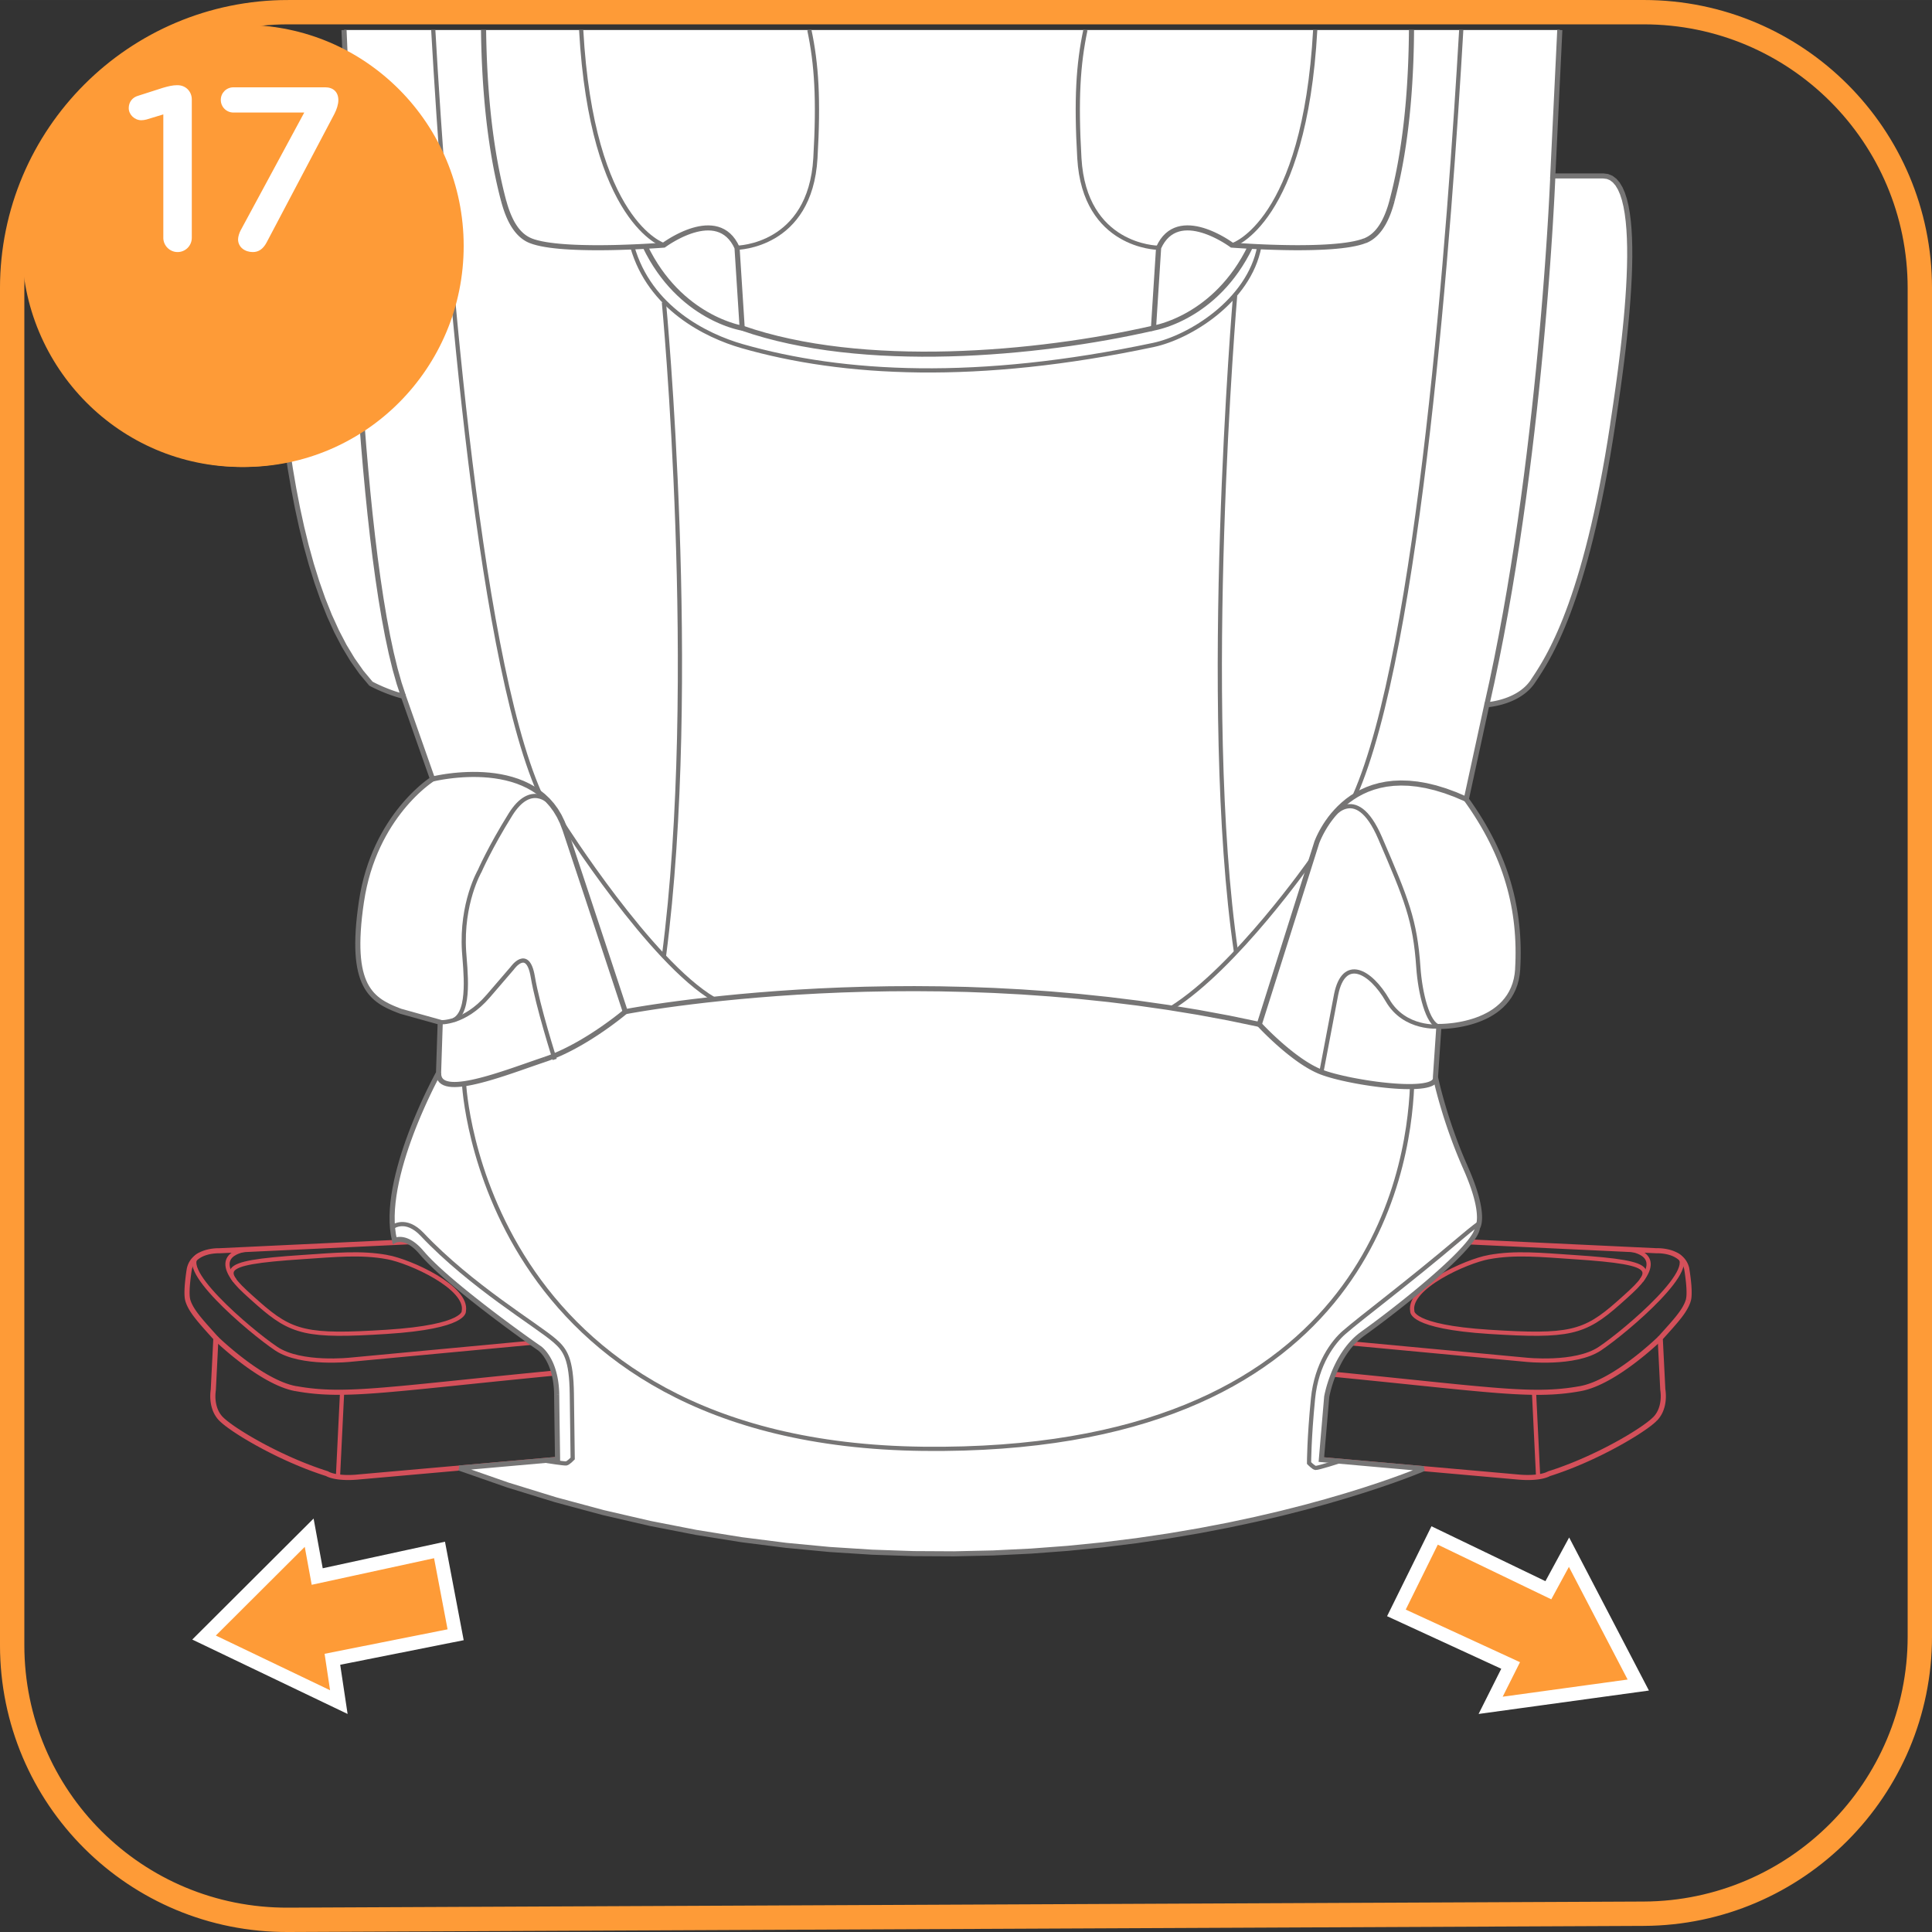
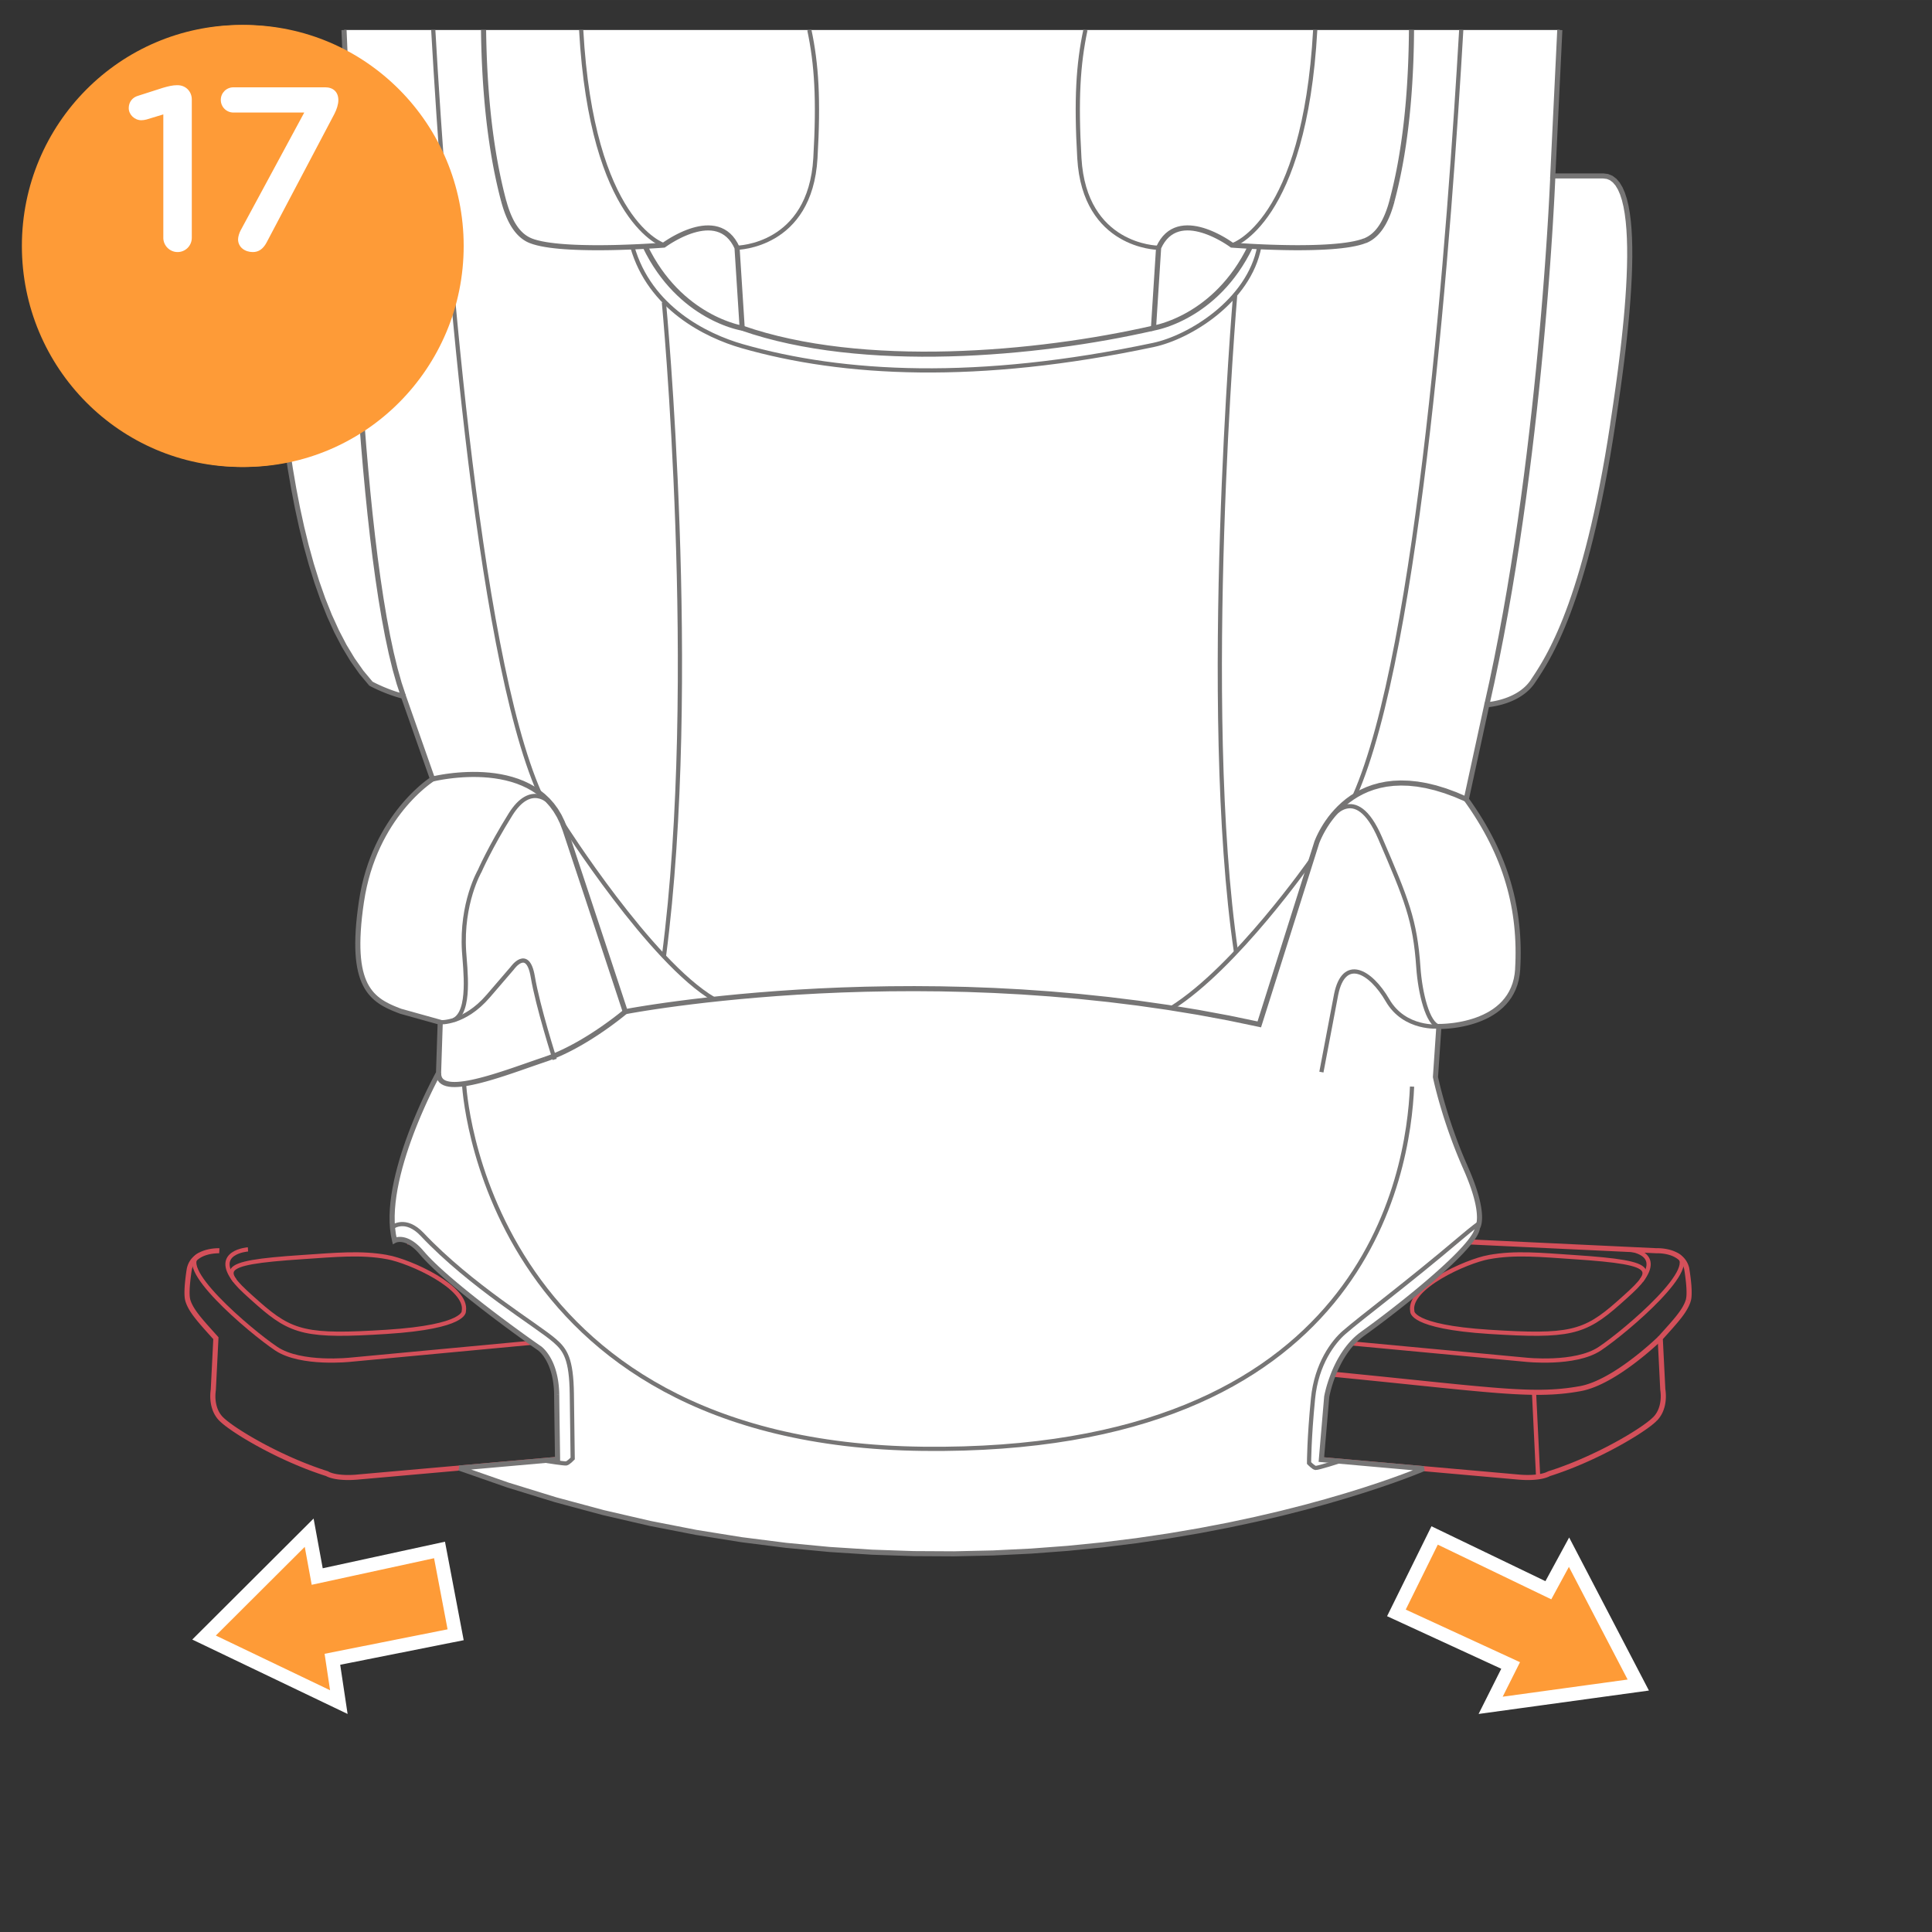
<svg xmlns="http://www.w3.org/2000/svg" xml:space="preserve" width="35mm" height="35mm" version="1.1" style="shape-rendering:geometricPrecision; text-rendering:geometricPrecision; image-rendering:optimizeQuality; fill-rule:evenodd; clip-rule:evenodd" viewBox="0 0 1495.67 1495.66">
  <rect x="0" y="0" width="1495.67" height="1495.66" fill="#333333" stroke="none" />
  <defs>
    <style type="text/css">
   
    .str0 {stroke:#FE9B37;stroke-width:18.85;stroke-miterlimit:4}
    .str1 {stroke:white;stroke-width:10.69;stroke-miterlimit:4}
    .str3 {stroke:#767575;stroke-width:3.26;stroke-miterlimit:22.926}
    .str2 {stroke:#D4505A;stroke-width:3.26;stroke-miterlimit:22.926}
    .fil0 {fill:none;fill-rule:nonzero}
    .fil4 {fill:#767575;fill-rule:nonzero}
    .fil3 {fill:white;fill-rule:nonzero}
    .fil1 {fill:#FE9B37;fill-rule:nonzero}
    .fil2 {fill:#D4505A;fill-rule:nonzero}
   
  </style>
  </defs>
  <g id="Слой_x0020_1">
-     <path class="fil0 str0" d="M223.09 9.42c-118.01,0 -213.67,95.67 -213.67,213.66l0 1050.46c0,118.01 95.65,213.24 213.67,212.7l1049.49 -4.73c118.01,-0.54 213.67,-96.63 213.67,-214.65l0 -1043.78c0,-117.99 -95.65,-213.66 -213.67,-213.66l-1049.49 0z" />
    <polygon class="fil1" points="1153.99,1320.19 1268.28,1304.48 1214.67,1201.62 1198.67,1231.09 1110.63,1188.68 1081.04,1248.62 1169.46,1289.33 " />
    <polygon class="fil0 str1" points="1153.99,1320.19 1268.28,1304.48 1214.67,1201.62 1198.67,1231.09 1110.63,1188.68 1081.04,1248.62 1169.46,1289.33 " />
    <polygon class="fil1" points="239.35,1186.55 157.97,1267.71 262.31,1317.69 257.33,1284.54 352.73,1265.56 340.26,1199.9 245.57,1220.48 " />
    <polygon class="fil0 str1" points="239.35,1186.55 157.97,1267.71 262.31,1317.69 257.33,1284.54 352.73,1265.56 340.26,1199.9 245.57,1220.48 " />
    <g>
-       <path class="fil2" d="M169.68 966.31l145.54 -6.87 0.19 3.93 -145.54 6.87 -0.19 0 0 -3.93zm0.19 3.93l-0.1 0 -0.09 -0 0.19 0zm-21.34 12.41l-3.92 -0.65 0.02 -0.09 0.4 -1.52 0.5 -1.42 0.6 -1.33 0.69 -1.24 0.76 -1.15 0.85 -1.06 0.9 -0.97 0.95 -0.89 1 -0.81 1.04 -0.74 1.06 -0.65 1.08 -0.59 1.09 -0.52 1.09 -0.46 1.1 -0.41 1.09 -0.35 1.07 -0.3 1.05 -0.26 1.03 -0.22 0.99 -0.18 0.95 -0.15 0.91 -0.12 0.85 -0.09 0.79 -0.07 0.72 -0.05 0.65 -0.03 0.58 -0.02 0.49 -0 0.38 0 0.3 0 0.21 0 0.08 0 -0.2 3.93 -0.03 -0 -0.13 -0 -0.25 -0 -0.34 0 -0.42 0 -0.5 0.02 -0.59 0.03 -0.65 0.04 -0.71 0.06 -0.76 0.08 -0.8 0.11 -0.85 0.13 -0.88 0.16 -0.9 0.19 -0.92 0.24 -0.94 0.26 -0.94 0.3 -0.94 0.35 -0.93 0.39 -0.91 0.44 -0.89 0.49 -0.86 0.53 -0.82 0.58 -0.79 0.64 -0.75 0.7 -0.71 0.76 -0.64 0.82 -0.59 0.89 -0.53 0.95 -0.46 1.03 -0.4 1.12 -0.32 1.21 0.02 -0.09zm-3.92 -0.65l0.02 -0.09 -0.02 0.11 0 -0.01zm2.68 24.04l-3.81 1.1 0 0 -0.19 -0.75 -0.16 -0.79 -0.12 -0.83 -0.09 -0.86 -0.06 -0.9 -0.04 -0.94 -0.02 -0.97 0 -0.98 0.02 -1.01 0.03 -1.02 0.05 -1.03 0.06 -1.04 0.07 -1.04 0.09 -1.04 0.09 -1.03 0.1 -1.02 0.11 -0.99 0.1 -0.97 0.11 -0.94 0.11 -0.91 0.11 -0.86 0.11 -0.81 0.1 -0.76 0.1 -0.71 0.09 -0.65 0.09 -0.58 0.08 -0.5 0.07 -0.43 0.06 -0.34 0.04 -0.24 0.03 -0.16 0.01 -0.06 3.92 0.65 -0.01 0.05 -0.03 0.15 -0.04 0.24 -0.06 0.33 -0.06 0.4 -0.08 0.5 -0.09 0.56 -0.09 0.63 -0.09 0.68 -0.1 0.75 -0.11 0.8 -0.11 0.84 -0.1 0.88 -0.11 0.91 -0.1 0.94 -0.1 0.97 -0.1 0.98 -0.09 0.99 -0.08 1 -0.07 1 -0.06 1 -0.04 0.98 -0.03 0.97 -0.02 0.94 0 0.91 0.02 0.88 0.03 0.83 0.06 0.79 0.08 0.73 0.09 0.65 0.12 0.59 0.12 0.5 0 0zm21.82 30.01l-3.97 -0.2 0.5 1.41 -1.06 -1.17 -1.03 -1.15 -1.01 -1.12 -0.99 -1.1 -0.97 -1.08 -0.95 -1.06 -0.93 -1.04 -0.91 -1.03 -0.88 -1 -0.86 -0.99 -0.84 -0.97 -0.82 -0.96 -0.79 -0.94 -0.77 -0.93 -0.74 -0.91 -0.72 -0.91 -0.7 -0.89 -0.68 -0.88 -0.65 -0.88 -0.62 -0.87 -0.59 -0.87 -0.57 -0.85 -0.54 -0.85 -0.51 -0.85 -0.49 -0.85 -0.45 -0.85 -0.43 -0.85 -0.4 -0.85 -0.37 -0.85 -0.33 -0.85 -0.31 -0.86 -0.26 -0.86 3.81 -1.1 0.23 0.73 0.26 0.73 0.29 0.74 0.32 0.74 0.35 0.74 0.38 0.75 0.41 0.76 0.44 0.76 0.47 0.78 0.5 0.79 0.53 0.79 0.55 0.81 0.59 0.81 0.61 0.83 0.64 0.84 0.66 0.85 0.7 0.87 0.72 0.89 0.75 0.9 0.77 0.92 0.8 0.93 0.82 0.96 0.85 0.97 0.88 0.99 0.9 1.01 0.92 1.03 0.95 1.06 0.96 1.08 0.99 1.09 1.01 1.13 1.03 1.15 1.06 1.17 0.5 1.41zm-0.5 -1.41l0.54 0.6 -0.04 0.8 -0.5 -1.41zm-5.46 41.1l2 -39.89 3.97 0.2 -2 39.89 -0.03 0.27 -3.94 -0.47zm3.97 0.2l-0.01 0.15 -0.02 0.12 0.03 -0.27zm5.41 21.1l-2.85 2.73 0 0 -0.85 -0.93 -0.78 -0.95 -0.71 -0.97 -0.65 -0.99 -0.59 -1.01 -0.53 -1.01 -0.47 -1.03 -0.42 -1.03 -0.36 -1.02 -0.32 -1.02 -0.27 -1.01 -0.24 -1 -0.19 -0.98 -0.16 -0.96 -0.13 -0.94 -0.09 -0.91 -0.07 -0.88 -0.05 -0.86 -0.02 -0.82 -0 -0.78 0.01 -0.74 0.03 -0.7 0.03 -0.64 0.04 -0.6 0.05 -0.54 0.05 -0.48 0.05 -0.41 0.04 -0.35 0.05 -0.31 0.03 -0.2 0.02 -0.11 0.02 -0.09 3.91 0.74 0 -0.02 -0.02 0.13 -0.03 0.18 -0.03 0.21 -0.04 0.31 -0.04 0.36 -0.04 0.43 -0.04 0.47 -0.04 0.53 -0.03 0.58 -0.03 0.62 -0.01 0.66 0 0.7 0.02 0.73 0.04 0.75 0.06 0.79 0.09 0.81 0.11 0.82 0.14 0.85 0.17 0.85 0.2 0.87 0.24 0.87 0.27 0.87 0.31 0.88 0.35 0.86 0.4 0.86 0.44 0.85 0.49 0.84 0.53 0.82 0.59 0.8 0.64 0.78 0.7 0.76 0 0zm81.89 42.23l-2.2 3.27 0.5 0.24 -3.45 -1.11 -3.44 -1.18 -3.44 -1.23 -3.42 -1.27 -3.4 -1.32 -3.39 -1.37 -3.35 -1.4 -3.32 -1.43 -3.28 -1.46 -3.23 -1.48 -3.18 -1.5 -3.13 -1.52 -3.07 -1.53 -3 -1.53 -2.93 -1.53 -2.85 -1.53 -2.78 -1.53 -2.68 -1.51 -2.59 -1.49 -2.5 -1.47 -2.4 -1.45 -2.29 -1.42 -2.17 -1.39 -2.06 -1.35 -1.94 -1.31 -1.8 -1.26 -1.68 -1.21 -1.54 -1.16 -1.4 -1.11 -1.25 -1.05 -1.11 -0.99 -0.96 -0.94 2.85 -2.73 0.82 0.8 1 0.89 1.17 0.97 1.32 1.05 1.47 1.11 1.62 1.17 1.75 1.23 1.88 1.27 2.02 1.32 2.13 1.36 2.25 1.39 2.35 1.43 2.46 1.45 2.56 1.47 2.65 1.49 2.73 1.5 2.82 1.51 2.9 1.52 2.97 1.51 3.03 1.51 3.09 1.49 3.15 1.48 3.19 1.47 3.23 1.44 3.28 1.41 3.31 1.38 3.34 1.34 3.36 1.3 3.37 1.26 3.38 1.21 3.39 1.15 3.38 1.09 0.5 0.24zm-0.5 -0.24l0.26 0.08 0.24 0.16 -0.5 -0.24zm22.11 2.53l0.35 3.92 -0.02 0 -1.59 0.11 -1.52 0.09 -1.46 0.05 -1.4 0.03 -1.35 0 -1.28 -0.02 -1.23 -0.04 -1.17 -0.06 -1.11 -0.08 -1.06 -0.1 -1 -0.11 -0.95 -0.12 -0.9 -0.14 -0.84 -0.14 -0.8 -0.15 -0.74 -0.16 -0.69 -0.17 -0.65 -0.17 -0.59 -0.17 -0.55 -0.16 -0.52 -0.17 -0.46 -0.17 -0.41 -0.16 -0.38 -0.15 -0.32 -0.15 -0.28 -0.12 -0.26 -0.13 -0.21 -0.11 -0.18 -0.1 -0.08 -0.04 -0.09 -0.05 -0.1 -0.07 2.2 -3.27 -0.06 -0.04 0.02 0.01 0.1 0.06 0.08 0.05 0.13 0.06 0.15 0.08 0.21 0.1 0.25 0.11 0.28 0.11 0.34 0.13 0.37 0.13 0.41 0.14 0.47 0.15 0.52 0.15 0.56 0.15 0.61 0.14 0.66 0.15 0.71 0.14 0.76 0.13 0.81 0.12 0.87 0.11 0.93 0.1 0.98 0.09 1.03 0.08 1.1 0.06 1.15 0.04 1.21 0.02 1.27 0 1.33 -0.03 1.39 -0.05 1.45 -0.08 1.53 -0.11 -0.02 0zm0.35 3.92l-0.02 0 0.17 -0.01 -0.15 0.01zm173.38 -15.37l-173.38 15.37 -0.35 -3.92 173.38 -15.37 2.16 1.87 -1.81 2.05zm1.81 -2.05l0.09 1.88 -1.9 0.17 1.81 -2.05zm-2.65 -58.85l2.65 58.85 -3.97 0.18 -2.65 -58.85 3.95 -0.4 0.03 0.22zm-0.03 -0.22l0.02 0.14 0 0.08 -0.03 -0.22zm-31.99 -39.64l2.38 -3.15 0 0 2.35 1.8 2.23 1.82 2.1 1.83 1.98 1.85 1.88 1.85 1.76 1.86 1.65 1.85 1.54 1.84 1.44 1.83 1.34 1.8 1.25 1.77 1.16 1.75 1.07 1.72 0.98 1.68 0.9 1.63 0.82 1.58 0.75 1.53 0.67 1.47 0.61 1.4 0.53 1.33 0.48 1.25 0.41 1.17 0.37 1.09 0.31 1 0.26 0.9 0.22 0.8 0.18 0.7 0.14 0.59 0.1 0.47 0.07 0.35 0.04 0.21 0.02 0.1 -3.92 0.62 -0.01 -0.03 -0.03 -0.18 -0.06 -0.29 -0.09 -0.41 -0.12 -0.52 -0.16 -0.63 -0.2 -0.73 -0.24 -0.83 -0.29 -0.92 -0.34 -1.01 -0.39 -1.1 -0.45 -1.18 -0.51 -1.25 -0.56 -1.31 -0.64 -1.38 -0.71 -1.44 -0.78 -1.49 -0.85 -1.54 -0.93 -1.59 -1.01 -1.62 -1.1 -1.66 -1.19 -1.69 -1.27 -1.72 -1.38 -1.73 -1.47 -1.74 -1.57 -1.76 -1.68 -1.76 -1.78 -1.76 -1.9 -1.76 -2.01 -1.76 -2.13 -1.73 -2.25 -1.72 0 0zm-87.06 -65.55l0.12 -3.93 1.14 0.4 0.18 0.14 0.54 0.4 0.86 0.65 1.18 0.88 1.47 1.11 1.75 1.31 2.01 1.51 2.25 1.69 2.47 1.85 2.68 2.01 2.85 2.14 3.03 2.27 3.17 2.38 3.3 2.47 3.41 2.56 3.5 2.62 3.58 2.68 3.63 2.72 3.67 2.74 3.69 2.76 3.69 2.76 3.67 2.74 3.63 2.71 3.58 2.67 3.5 2.62 3.41 2.55 3.3 2.46 3.17 2.36 3.03 2.25 2.86 2.12 2.67 1.98 2.47 1.82 -2.38 3.15 -2.47 -1.83 -2.67 -1.98 -2.86 -2.12 -3.03 -2.25 -3.18 -2.36 -3.3 -2.46 -3.41 -2.55 -3.5 -2.62 -3.58 -2.68 -3.63 -2.71 -3.67 -2.74 -3.69 -2.76 -3.69 -2.76 -3.67 -2.74 -3.64 -2.72 -3.58 -2.68 -3.5 -2.62 -3.41 -2.56 -3.3 -2.47 -3.17 -2.38 -3.03 -2.27 -2.85 -2.14 -2.68 -2.01 -2.47 -1.85 -2.25 -1.69 -2.01 -1.51 -1.75 -1.31 -1.47 -1.11 -1.18 -0.88 -0.86 -0.65 -0.53 -0.4 -0.18 -0.14 1.14 0.4zm0.12 -3.93l0.64 0.02 0.5 0.38 -1.14 -0.4zm-14.59 -0.43l14.59 0.43 -0.12 3.93 -14.59 -0.43 -0.03 -3.93 0.15 0zm-0.15 0l0.06 -0 0.09 0 -0.15 0z" />
+       <path class="fil2" d="M169.68 966.31zm0.19 3.93l-0.1 0 -0.09 -0 0.19 0zm-21.34 12.41l-3.92 -0.65 0.02 -0.09 0.4 -1.52 0.5 -1.42 0.6 -1.33 0.69 -1.24 0.76 -1.15 0.85 -1.06 0.9 -0.97 0.95 -0.89 1 -0.81 1.04 -0.74 1.06 -0.65 1.08 -0.59 1.09 -0.52 1.09 -0.46 1.1 -0.41 1.09 -0.35 1.07 -0.3 1.05 -0.26 1.03 -0.22 0.99 -0.18 0.95 -0.15 0.91 -0.12 0.85 -0.09 0.79 -0.07 0.72 -0.05 0.65 -0.03 0.58 -0.02 0.49 -0 0.38 0 0.3 0 0.21 0 0.08 0 -0.2 3.93 -0.03 -0 -0.13 -0 -0.25 -0 -0.34 0 -0.42 0 -0.5 0.02 -0.59 0.03 -0.65 0.04 -0.71 0.06 -0.76 0.08 -0.8 0.11 -0.85 0.13 -0.88 0.16 -0.9 0.19 -0.92 0.24 -0.94 0.26 -0.94 0.3 -0.94 0.35 -0.93 0.39 -0.91 0.44 -0.89 0.49 -0.86 0.53 -0.82 0.58 -0.79 0.64 -0.75 0.7 -0.71 0.76 -0.64 0.82 -0.59 0.89 -0.53 0.95 -0.46 1.03 -0.4 1.12 -0.32 1.21 0.02 -0.09zm-3.92 -0.65l0.02 -0.09 -0.02 0.11 0 -0.01zm2.68 24.04l-3.81 1.1 0 0 -0.19 -0.75 -0.16 -0.79 -0.12 -0.83 -0.09 -0.86 -0.06 -0.9 -0.04 -0.94 -0.02 -0.97 0 -0.98 0.02 -1.01 0.03 -1.02 0.05 -1.03 0.06 -1.04 0.07 -1.04 0.09 -1.04 0.09 -1.03 0.1 -1.02 0.11 -0.99 0.1 -0.97 0.11 -0.94 0.11 -0.91 0.11 -0.86 0.11 -0.81 0.1 -0.76 0.1 -0.71 0.09 -0.65 0.09 -0.58 0.08 -0.5 0.07 -0.43 0.06 -0.34 0.04 -0.24 0.03 -0.16 0.01 -0.06 3.92 0.65 -0.01 0.05 -0.03 0.15 -0.04 0.24 -0.06 0.33 -0.06 0.4 -0.08 0.5 -0.09 0.56 -0.09 0.63 -0.09 0.68 -0.1 0.75 -0.11 0.8 -0.11 0.84 -0.1 0.88 -0.11 0.91 -0.1 0.94 -0.1 0.97 -0.1 0.98 -0.09 0.99 -0.08 1 -0.07 1 -0.06 1 -0.04 0.98 -0.03 0.97 -0.02 0.94 0 0.91 0.02 0.88 0.03 0.83 0.06 0.79 0.08 0.73 0.09 0.65 0.12 0.59 0.12 0.5 0 0zm21.82 30.01l-3.97 -0.2 0.5 1.41 -1.06 -1.17 -1.03 -1.15 -1.01 -1.12 -0.99 -1.1 -0.97 -1.08 -0.95 -1.06 -0.93 -1.04 -0.91 -1.03 -0.88 -1 -0.86 -0.99 -0.84 -0.97 -0.82 -0.96 -0.79 -0.94 -0.77 -0.93 -0.74 -0.91 -0.72 -0.91 -0.7 -0.89 -0.68 -0.88 -0.65 -0.88 -0.62 -0.87 -0.59 -0.87 -0.57 -0.85 -0.54 -0.85 -0.51 -0.85 -0.49 -0.85 -0.45 -0.85 -0.43 -0.85 -0.4 -0.85 -0.37 -0.85 -0.33 -0.85 -0.31 -0.86 -0.26 -0.86 3.81 -1.1 0.23 0.73 0.26 0.73 0.29 0.74 0.32 0.74 0.35 0.74 0.38 0.75 0.41 0.76 0.44 0.76 0.47 0.78 0.5 0.79 0.53 0.79 0.55 0.81 0.59 0.81 0.61 0.83 0.64 0.84 0.66 0.85 0.7 0.87 0.72 0.89 0.75 0.9 0.77 0.92 0.8 0.93 0.82 0.96 0.85 0.97 0.88 0.99 0.9 1.01 0.92 1.03 0.95 1.06 0.96 1.08 0.99 1.09 1.01 1.13 1.03 1.15 1.06 1.17 0.5 1.41zm-0.5 -1.41l0.54 0.6 -0.04 0.8 -0.5 -1.41zm-5.46 41.1l2 -39.89 3.97 0.2 -2 39.89 -0.03 0.27 -3.94 -0.47zm3.97 0.2l-0.01 0.15 -0.02 0.12 0.03 -0.27zm5.41 21.1l-2.85 2.73 0 0 -0.85 -0.93 -0.78 -0.95 -0.71 -0.97 -0.65 -0.99 -0.59 -1.01 -0.53 -1.01 -0.47 -1.03 -0.42 -1.03 -0.36 -1.02 -0.32 -1.02 -0.27 -1.01 -0.24 -1 -0.19 -0.98 -0.16 -0.96 -0.13 -0.94 -0.09 -0.91 -0.07 -0.88 -0.05 -0.86 -0.02 -0.82 -0 -0.78 0.01 -0.74 0.03 -0.7 0.03 -0.64 0.04 -0.6 0.05 -0.54 0.05 -0.48 0.05 -0.41 0.04 -0.35 0.05 -0.31 0.03 -0.2 0.02 -0.11 0.02 -0.09 3.91 0.74 0 -0.02 -0.02 0.13 -0.03 0.18 -0.03 0.21 -0.04 0.31 -0.04 0.36 -0.04 0.43 -0.04 0.47 -0.04 0.53 -0.03 0.58 -0.03 0.62 -0.01 0.66 0 0.7 0.02 0.73 0.04 0.75 0.06 0.79 0.09 0.81 0.11 0.82 0.14 0.85 0.17 0.85 0.2 0.87 0.24 0.87 0.27 0.87 0.31 0.88 0.35 0.86 0.4 0.86 0.44 0.85 0.49 0.84 0.53 0.82 0.59 0.8 0.64 0.78 0.7 0.76 0 0zm81.89 42.23l-2.2 3.27 0.5 0.24 -3.45 -1.11 -3.44 -1.18 -3.44 -1.23 -3.42 -1.27 -3.4 -1.32 -3.39 -1.37 -3.35 -1.4 -3.32 -1.43 -3.28 -1.46 -3.23 -1.48 -3.18 -1.5 -3.13 -1.52 -3.07 -1.53 -3 -1.53 -2.93 -1.53 -2.85 -1.53 -2.78 -1.53 -2.68 -1.51 -2.59 -1.49 -2.5 -1.47 -2.4 -1.45 -2.29 -1.42 -2.17 -1.39 -2.06 -1.35 -1.94 -1.31 -1.8 -1.26 -1.68 -1.21 -1.54 -1.16 -1.4 -1.11 -1.25 -1.05 -1.11 -0.99 -0.96 -0.94 2.85 -2.73 0.82 0.8 1 0.89 1.17 0.97 1.32 1.05 1.47 1.11 1.62 1.17 1.75 1.23 1.88 1.27 2.02 1.32 2.13 1.36 2.25 1.39 2.35 1.43 2.46 1.45 2.56 1.47 2.65 1.49 2.73 1.5 2.82 1.51 2.9 1.52 2.97 1.51 3.03 1.51 3.09 1.49 3.15 1.48 3.19 1.47 3.23 1.44 3.28 1.41 3.31 1.38 3.34 1.34 3.36 1.3 3.37 1.26 3.38 1.21 3.39 1.15 3.38 1.09 0.5 0.24zm-0.5 -0.24l0.26 0.08 0.24 0.16 -0.5 -0.24zm22.11 2.53l0.35 3.92 -0.02 0 -1.59 0.11 -1.52 0.09 -1.46 0.05 -1.4 0.03 -1.35 0 -1.28 -0.02 -1.23 -0.04 -1.17 -0.06 -1.11 -0.08 -1.06 -0.1 -1 -0.11 -0.95 -0.12 -0.9 -0.14 -0.84 -0.14 -0.8 -0.15 -0.74 -0.16 -0.69 -0.17 -0.65 -0.17 -0.59 -0.17 -0.55 -0.16 -0.52 -0.17 -0.46 -0.17 -0.41 -0.16 -0.38 -0.15 -0.32 -0.15 -0.28 -0.12 -0.26 -0.13 -0.21 -0.11 -0.18 -0.1 -0.08 -0.04 -0.09 -0.05 -0.1 -0.07 2.2 -3.27 -0.06 -0.04 0.02 0.01 0.1 0.06 0.08 0.05 0.13 0.06 0.15 0.08 0.21 0.1 0.25 0.11 0.28 0.11 0.34 0.13 0.37 0.13 0.41 0.14 0.47 0.15 0.52 0.15 0.56 0.15 0.61 0.14 0.66 0.15 0.71 0.14 0.76 0.13 0.81 0.12 0.87 0.11 0.93 0.1 0.98 0.09 1.03 0.08 1.1 0.06 1.15 0.04 1.21 0.02 1.27 0 1.33 -0.03 1.39 -0.05 1.45 -0.08 1.53 -0.11 -0.02 0zm0.35 3.92l-0.02 0 0.17 -0.01 -0.15 0.01zm173.38 -15.37l-173.38 15.37 -0.35 -3.92 173.38 -15.37 2.16 1.87 -1.81 2.05zm1.81 -2.05l0.09 1.88 -1.9 0.17 1.81 -2.05zm-2.65 -58.85l2.65 58.85 -3.97 0.18 -2.65 -58.85 3.95 -0.4 0.03 0.22zm-0.03 -0.22l0.02 0.14 0 0.08 -0.03 -0.22zm-31.99 -39.64l2.38 -3.15 0 0 2.35 1.8 2.23 1.82 2.1 1.83 1.98 1.85 1.88 1.85 1.76 1.86 1.65 1.85 1.54 1.84 1.44 1.83 1.34 1.8 1.25 1.77 1.16 1.75 1.07 1.72 0.98 1.68 0.9 1.63 0.82 1.58 0.75 1.53 0.67 1.47 0.61 1.4 0.53 1.33 0.48 1.25 0.41 1.17 0.37 1.09 0.31 1 0.26 0.9 0.22 0.8 0.18 0.7 0.14 0.59 0.1 0.47 0.07 0.35 0.04 0.21 0.02 0.1 -3.92 0.62 -0.01 -0.03 -0.03 -0.18 -0.06 -0.29 -0.09 -0.41 -0.12 -0.52 -0.16 -0.63 -0.2 -0.73 -0.24 -0.83 -0.29 -0.92 -0.34 -1.01 -0.39 -1.1 -0.45 -1.18 -0.51 -1.25 -0.56 -1.31 -0.64 -1.38 -0.71 -1.44 -0.78 -1.49 -0.85 -1.54 -0.93 -1.59 -1.01 -1.62 -1.1 -1.66 -1.19 -1.69 -1.27 -1.72 -1.38 -1.73 -1.47 -1.74 -1.57 -1.76 -1.68 -1.76 -1.78 -1.76 -1.9 -1.76 -2.01 -1.76 -2.13 -1.73 -2.25 -1.72 0 0zm-87.06 -65.55l0.12 -3.93 1.14 0.4 0.18 0.14 0.54 0.4 0.86 0.65 1.18 0.88 1.47 1.11 1.75 1.31 2.01 1.51 2.25 1.69 2.47 1.85 2.68 2.01 2.85 2.14 3.03 2.27 3.17 2.38 3.3 2.47 3.41 2.56 3.5 2.62 3.58 2.68 3.63 2.72 3.67 2.74 3.69 2.76 3.69 2.76 3.67 2.74 3.63 2.71 3.58 2.67 3.5 2.62 3.41 2.55 3.3 2.46 3.17 2.36 3.03 2.25 2.86 2.12 2.67 1.98 2.47 1.82 -2.38 3.15 -2.47 -1.83 -2.67 -1.98 -2.86 -2.12 -3.03 -2.25 -3.18 -2.36 -3.3 -2.46 -3.41 -2.55 -3.5 -2.62 -3.58 -2.68 -3.63 -2.71 -3.67 -2.74 -3.69 -2.76 -3.69 -2.76 -3.67 -2.74 -3.64 -2.72 -3.58 -2.68 -3.5 -2.62 -3.41 -2.56 -3.3 -2.47 -3.17 -2.38 -3.03 -2.27 -2.85 -2.14 -2.68 -2.01 -2.47 -1.85 -2.25 -1.69 -2.01 -1.51 -1.75 -1.31 -1.47 -1.11 -1.18 -0.88 -0.86 -0.65 -0.53 -0.4 -0.18 -0.14 1.14 0.4zm0.12 -3.93l0.64 0.02 0.5 0.38 -1.14 -0.4zm-14.59 -0.43l14.59 0.43 -0.12 3.93 -14.59 -0.43 -0.03 -3.93 0.15 0zm-0.15 0l0.06 -0 0.09 0 -0.15 0z" />
    </g>
    <g>
-       <path class="fil2" d="M229.31 1073.08l-0.72 3.87 0 0 -2.66 -0.57 -2.69 -0.73 -2.71 -0.88 -2.72 -1.02 -2.72 -1.14 -2.73 -1.26 -2.71 -1.35 -2.7 -1.44 -2.68 -1.52 -2.65 -1.59 -2.62 -1.64 -2.57 -1.68 -2.52 -1.71 -2.47 -1.73 -2.4 -1.74 -2.32 -1.74 -2.24 -1.72 -2.16 -1.69 -2.06 -1.66 -1.96 -1.61 -1.84 -1.55 -1.73 -1.47 -1.6 -1.39 -1.47 -1.29 -1.32 -1.19 -1.18 -1.06 -1.01 -0.94 -0.85 -0.79 -0.68 -0.64 -0.5 -0.47 -0.3 -0.29 -0.11 -0.11 2.79 -2.79 0.09 0.09 0.29 0.28 0.48 0.46 0.66 0.62 0.83 0.77 1 0.92 1.15 1.05 1.3 1.16 1.44 1.27 1.57 1.36 1.7 1.45 1.82 1.53 1.92 1.58 2.03 1.63 2.12 1.67 2.21 1.7 2.28 1.71 2.35 1.71 2.41 1.69 2.47 1.68 2.51 1.64 2.55 1.6 2.57 1.54 2.6 1.47 2.61 1.39 2.61 1.3 2.6 1.2 2.59 1.09 2.56 0.96 2.53 0.82 2.49 0.68 2.44 0.52 0 0zm215.11 -13.54l0.38 3.91 -13.2 1.27 -12.56 1.23 -11.95 1.19 -11.36 1.14 -10.79 1.09 -10.24 1.05 -9.72 1 -9.21 0.95 -8.73 0.9 -8.27 0.85 -7.83 0.79 -7.42 0.74 -7.02 0.68 -6.65 0.62 -6.3 0.57 -5.97 0.51 -5.68 0.45 -5.38 0.38 -5.12 0.32 -4.89 0.25 -4.67 0.19 -4.47 0.12 -4.3 0.06 -4.15 -0.02 -4.02 -0.09 -3.91 -0.16 -3.82 -0.24 -3.76 -0.32 -3.71 -0.39 -3.69 -0.47 -3.68 -0.56 -3.71 -0.63 0.72 -3.87 3.62 0.62 3.61 0.54 3.6 0.46 3.63 0.38 3.67 0.31 3.74 0.23 3.83 0.16 3.94 0.09 4.08 0.02 4.24 -0.06 4.41 -0.12 4.62 -0.19 4.85 -0.25 5.08 -0.32 5.36 -0.38 5.64 -0.45 5.95 -0.51 6.29 -0.56 6.64 -0.62 7.01 -0.68 7.41 -0.74 7.82 -0.79 8.27 -0.85 8.73 -0.9 9.21 -0.95 9.72 -1 10.24 -1.05 10.79 -1.09 11.36 -1.14 11.96 -1.19 12.57 -1.23 13.2 -1.27z" />
-     </g>
+       </g>
    <g>
-       <line class="fil0 str2" x1="264.9" y1="1076.53" x2="261.64" y2="1143.28" />
-     </g>
+       </g>
    <g>
      <path class="fil0 str2" d="M299.73 973.17c17.94,3.29 62.66,23.54 59.35,41.86 0,0 1.99,12.09 -59.68,16.02 -61.66,3.92 -73.51,1.03 -99.79,-22.23 -29.17,-25.83 -34.47,-31.06 34.48,-35.64 25.48,-1.69 45.31,-3.73 65.64,0z" />
    </g>
    <g>
      <path class="fil0 str2" d="M191.97 967.22c0,0 -27.38,1.94 -10.2,24.22" />
    </g>
    <g>
      <path class="fil0 str2" d="M429.43 1037.82l-157.88 14.78c0,0 -38.45,4.31 -57.68,-8.52 -20.14,-13.44 -81.98,-65.95 -58.06,-73.01" />
    </g>
    <g>
      <path class="fil2" d="M1282.53 970.24l-145.54 -6.87 0.19 -3.93 145.54 6.87 0 3.93 -0.19 0zm0.19 0l-0.09 0 -0.1 -0 0.19 0zm25.07 11.76l-3.92 0.65 0.02 0.09 -0.32 -1.21 -0.4 -1.12 -0.46 -1.03 -0.53 -0.95 -0.59 -0.89 -0.65 -0.82 -0.7 -0.76 -0.75 -0.7 -0.79 -0.64 -0.82 -0.58 -0.87 -0.53 -0.89 -0.49 -0.91 -0.44 -0.93 -0.39 -0.94 -0.35 -0.94 -0.3 -0.94 -0.26 -0.92 -0.24 -0.9 -0.19 -0.88 -0.16 -0.85 -0.13 -0.8 -0.11 -0.76 -0.08 -0.71 -0.06 -0.65 -0.04 -0.59 -0.03 -0.5 -0.02 -0.42 -0 -0.35 0 -0.25 0 -0.13 0 -0.03 0 -0.2 -3.93 0.08 -0 0.21 -0 0.3 -0 0.39 0 0.49 0 0.58 0.02 0.65 0.03 0.73 0.05 0.79 0.07 0.85 0.09 0.91 0.12 0.95 0.15 0.99 0.18 1.03 0.22 1.05 0.26 1.07 0.3 1.09 0.35 1.1 0.41 1.09 0.46 1.1 0.52 1.07 0.59 1.06 0.65 1.04 0.74 1 0.81 0.95 0.89 0.9 0.97 0.84 1.06 0.76 1.15 0.69 1.24 0.6 1.33 0.5 1.42 0.4 1.52 0.02 0.09zm-0.02 -0.09l0.03 0.11 -0 -0.01 -0.02 -0.09zm1.16 25.23l-3.81 -1.1 0 0 0.12 -0.5 0.12 -0.59 0.09 -0.65 0.08 -0.73 0.06 -0.79 0.03 -0.83 0.02 -0.88 0 -0.91 -0.02 -0.94 -0.03 -0.97 -0.04 -0.98 -0.06 -0.99 -0.07 -1 -0.08 -1 -0.09 -0.99 -0.1 -0.98 -0.1 -0.97 -0.11 -0.95 -0.11 -0.91 -0.11 -0.88 -0.11 -0.85 -0.11 -0.79 -0.11 -0.75 -0.09 -0.69 -0.09 -0.63 -0.09 -0.56 -0.08 -0.5 -0.06 -0.4 -0.06 -0.33 -0.04 -0.24 -0.03 -0.15 -0.01 -0.05 3.92 -0.65 0.01 0.06 0.03 0.16 0.04 0.24 0.06 0.34 0.07 0.43 0.08 0.5 0.09 0.58 0.09 0.65 0.1 0.7 0.11 0.76 0.11 0.82 0.11 0.85 0.12 0.91 0.11 0.94 0.11 0.97 0.11 0.99 0.1 1.02 0.09 1.03 0.09 1.04 0.07 1.04 0.06 1.04 0.05 1.03 0.03 1.02 0.02 1.01 0 0.98 -0.02 0.97 -0.04 0.94 -0.06 0.9 -0.09 0.86 -0.12 0.83 -0.16 0.79 -0.19 0.75 0 0zm-21.67 28.71l-3.97 0.2 0.5 -1.41 1.06 -1.17 1.03 -1.15 1.01 -1.13 0.99 -1.1 0.97 -1.07 0.94 -1.05 0.92 -1.03 0.9 -1.01 0.87 -0.99 0.85 -0.97 0.82 -0.95 0.8 -0.94 0.78 -0.91 0.74 -0.9 0.73 -0.89 0.7 -0.87 0.66 -0.85 0.64 -0.84 0.61 -0.83 0.59 -0.81 0.55 -0.81 0.53 -0.8 0.5 -0.78 0.46 -0.77 0.44 -0.77 0.41 -0.76 0.38 -0.74 0.35 -0.75 0.32 -0.74 0.29 -0.73 0.25 -0.73 0.24 -0.73 3.81 1.1 -0.27 0.86 -0.3 0.86 -0.34 0.86 -0.37 0.85 -0.4 0.85 -0.43 0.85 -0.46 0.85 -0.48 0.84 -0.51 0.86 -0.55 0.86 -0.56 0.85 -0.59 0.87 -0.62 0.87 -0.65 0.88 -0.68 0.88 -0.7 0.89 -0.72 0.91 -0.74 0.91 -0.77 0.93 -0.79 0.94 -0.82 0.95 -0.84 0.97 -0.86 0.99 -0.88 1 -0.91 1.03 -0.93 1.03 -0.95 1.06 -0.97 1.08 -0.99 1.1 -1.01 1.12 -1.03 1.15 -1.05 1.17 0.5 -1.41zm-3.97 0.2l-0.04 -0.81 0.53 -0.6 -0.5 1.41zm2 39.89l-2 -39.89 3.97 -0.2 2 39.89 -3.94 0.47 -0.03 -0.27zm0.03 0.27l-0.02 -0.12 -0.01 -0.15 0.03 0.27zm-2.59 23.56l-2.85 -2.73 0 0 0.7 -0.76 0.64 -0.78 0.59 -0.8 0.53 -0.82 0.49 -0.84 0.44 -0.85 0.4 -0.86 0.35 -0.86 0.31 -0.88 0.27 -0.87 0.24 -0.87 0.2 -0.87 0.17 -0.85 0.14 -0.85 0.11 -0.82 0.09 -0.81 0.06 -0.79 0.04 -0.75 0.02 -0.73 0 -0.7 -0.01 -0.66 -0.03 -0.62 -0.03 -0.57 -0.04 -0.53 -0.04 -0.47 -0.04 -0.42 -0.04 -0.36 -0.04 -0.31 -0.03 -0.21 -0.03 -0.18 -0.02 -0.13 0 0.02 3.91 -0.74 0.02 0.09 0.02 0.11 0.03 0.2 0.05 0.31 0.04 0.35 0.05 0.41 0.05 0.49 0.05 0.53 0.04 0.6 0.03 0.64 0.03 0.7 0.01 0.74 -0 0.78 -0.02 0.82 -0.05 0.86 -0.07 0.88 -0.09 0.91 -0.13 0.94 -0.16 0.96 -0.19 0.98 -0.24 1 -0.27 1.01 -0.32 1.02 -0.36 1.02 -0.42 1.03 -0.47 1.03 -0.53 1.01 -0.59 1.01 -0.65 0.99 -0.71 0.97 -0.78 0.95 -0.85 0.93 0 0zm-82.54 42.77l-2.21 -3.27 0.5 -0.24 3.38 -1.09 3.39 -1.15 3.38 -1.21 3.37 -1.26 3.36 -1.3 3.33 -1.34 3.31 -1.38 3.27 -1.41 3.24 -1.44 3.19 -1.47 3.15 -1.48 3.09 -1.49 3.03 -1.51 2.97 -1.51 2.89 -1.52 2.82 -1.51 2.74 -1.5 2.65 -1.49 2.56 -1.47 2.46 -1.45 2.35 -1.43 2.25 -1.4 2.13 -1.36 2.01 -1.32 1.88 -1.27 1.76 -1.23 1.62 -1.17 1.47 -1.11 1.32 -1.05 1.17 -0.97 1 -0.89 0.82 -0.8 2.85 2.73 -0.96 0.94 -1.11 0.99 -1.25 1.05 -1.4 1.11 -1.54 1.16 -1.68 1.21 -1.81 1.26 -1.94 1.31 -2.06 1.35 -2.18 1.39 -2.29 1.41 -2.4 1.45 -2.5 1.47 -2.59 1.49 -2.69 1.51 -2.77 1.52 -2.85 1.53 -2.93 1.53 -3 1.53 -3.07 1.53 -3.13 1.52 -3.18 1.5 -3.23 1.48 -3.28 1.46 -3.32 1.43 -3.35 1.4 -3.38 1.37 -3.41 1.32 -3.42 1.27 -3.44 1.23 -3.44 1.18 -3.45 1.11 0.5 -0.24zm-2.21 -3.27l0.24 -0.15 0.27 -0.09 -0.5 0.24zm-21.94 6.22l0.35 -3.92 -0.02 0 1.52 0.11 1.46 0.08 1.39 0.05 1.33 0.03 1.26 0 1.21 -0.02 1.15 -0.04 1.09 -0.06 1.03 -0.08 0.98 -0.09 0.93 -0.1 0.87 -0.11 0.81 -0.12 0.76 -0.13 0.71 -0.14 0.66 -0.15 0.61 -0.14 0.56 -0.15 0.52 -0.15 0.47 -0.14 0.41 -0.14 0.37 -0.13 0.33 -0.13 0.29 -0.12 0.25 -0.11 0.2 -0.09 0.16 -0.08 0.13 -0.06 0.08 -0.05 0.1 -0.06 0.02 -0.01 -0.07 0.04 2.21 3.27 -0.1 0.07 -0.09 0.05 -0.08 0.04 -0.18 0.1 -0.21 0.11 -0.25 0.12 -0.29 0.13 -0.33 0.15 -0.37 0.15 -0.41 0.16 -0.47 0.17 -0.51 0.17 -0.55 0.17 -0.59 0.17 -0.65 0.17 -0.69 0.17 -0.74 0.16 -0.8 0.15 -0.84 0.14 -0.9 0.14 -0.95 0.12 -1 0.11 -1.06 0.1 -1.11 0.08 -1.16 0.06 -1.23 0.04 -1.28 0.02 -1.34 0 -1.4 -0.03 -1.46 -0.05 -1.53 -0.09 -1.58 -0.11 -0.02 0zm0.02 0l-0.02 0 -0.15 -0.01 0.17 0.01zm-173.07 -19.29l173.4 15.37 -0.35 3.92 -173.4 -15.37 -1.81 -2.05 2.16 -1.87zm-0.35 3.92l-1.9 -0.17 0.09 -1.88 1.81 2.05zm4.82 -60.72l-2.66 58.85 -3.97 -0.18 2.66 -58.85 0.03 -0.22 3.95 0.4zm-3.97 -0.18l0 -0.08 0.02 -0.14 -0.03 0.22zm29.64 -43.01l2.38 3.15 0 0 -2.25 1.72 -2.12 1.73 -2.01 1.76 -1.9 1.76 -1.78 1.76 -1.68 1.76 -1.57 1.76 -1.47 1.74 -1.38 1.73 -1.27 1.72 -1.19 1.69 -1.1 1.66 -1.01 1.62 -0.93 1.59 -0.85 1.54 -0.78 1.49 -0.7 1.44 -0.64 1.39 -0.57 1.31 -0.5 1.25 -0.44 1.18 -0.39 1.1 -0.34 1.01 -0.29 0.93 -0.24 0.82 -0.2 0.74 -0.16 0.63 -0.12 0.51 -0.09 0.41 -0.06 0.29 -0.03 0.18 -0.01 0.03 -3.92 -0.62 0.02 -0.1 0.04 -0.21 0.07 -0.35 0.1 -0.47 0.14 -0.59 0.18 -0.69 0.21 -0.79 0.26 -0.91 0.31 -1 0.36 -1.09 0.42 -1.17 0.48 -1.25 0.54 -1.33 0.61 -1.4 0.67 -1.46 0.74 -1.53 0.82 -1.58 0.9 -1.63 0.98 -1.68 1.07 -1.72 1.16 -1.75 1.25 -1.77 1.34 -1.8 1.44 -1.83 1.54 -1.84 1.65 -1.85 1.76 -1.86 1.88 -1.85 1.98 -1.85 2.1 -1.83 2.23 -1.82 2.35 -1.8 0 0zm89.32 -66.33l0.12 3.93 1.14 -0.4 -0.18 0.14 -0.53 0.4 -0.86 0.65 -1.18 0.88 -1.47 1.11 -1.75 1.31 -2.01 1.51 -2.25 1.69 -2.47 1.85 -2.68 2.01 -2.85 2.14 -3.03 2.27 -3.17 2.38 -3.3 2.47 -3.41 2.56 -3.5 2.62 -3.58 2.68 -3.64 2.72 -3.67 2.74 -3.69 2.76 -3.69 2.76 -3.67 2.74 -3.63 2.71 -3.58 2.67 -3.5 2.62 -3.41 2.55 -3.3 2.46 -3.18 2.36 -3.03 2.25 -2.85 2.12 -2.68 1.99 -2.47 1.83 -2.38 -3.15 2.47 -1.83 2.68 -1.98 2.85 -2.12 3.03 -2.25 3.17 -2.36 3.3 -2.46 3.41 -2.55 3.5 -2.61 3.58 -2.67 3.63 -2.71 3.67 -2.74 3.69 -2.76 3.69 -2.76 3.67 -2.74 3.63 -2.72 3.58 -2.68 3.5 -2.62 3.41 -2.56 3.3 -2.47 3.17 -2.38 3.03 -2.27 2.85 -2.14 2.68 -2.01 2.47 -1.85 2.25 -1.69 2.01 -1.51 1.75 -1.31 1.47 -1.11 1.18 -0.88 0.86 -0.65 0.54 -0.4 0.18 -0.14 1.14 -0.4zm-1.14 0.4l0.5 -0.38 0.64 -0.02 -1.14 0.4zm15.85 3.11l-14.58 0.43 -0.12 -3.93 14.58 -0.43 0.15 0 -0.03 3.93zm-0.12 -3.93l0.09 -0 0.06 0 -0.15 0z" />
    </g>
    <g>
      <path class="fil2" d="M1223.81 1076.96l-0.72 -3.87 0 0 2.44 -0.52 2.49 -0.68 2.53 -0.82 2.57 -0.96 2.59 -1.09 2.6 -1.2 2.61 -1.3 2.61 -1.39 2.59 -1.47 2.58 -1.54 2.55 -1.6 2.51 -1.64 2.47 -1.68 2.41 -1.7 2.35 -1.71 2.28 -1.71 2.21 -1.69 2.12 -1.67 2.03 -1.63 1.92 -1.58 1.82 -1.53 1.7 -1.45 1.58 -1.36 1.44 -1.27 1.3 -1.17 1.15 -1.05 1 -0.92 0.83 -0.77 0.66 -0.62 0.48 -0.46 0.29 -0.28 0.09 -0.09 2.79 2.79 -0.11 0.11 -0.3 0.29 -0.5 0.47 -0.68 0.64 -0.85 0.79 -1.01 0.94 -1.18 1.06 -1.32 1.18 -1.46 1.29 -1.6 1.39 -1.72 1.47 -1.85 1.55 -1.96 1.61 -2.06 1.66 -2.15 1.69 -2.24 1.73 -2.32 1.73 -2.4 1.74 -2.46 1.73 -2.52 1.72 -2.57 1.68 -2.62 1.64 -2.65 1.59 -2.68 1.52 -2.71 1.44 -2.71 1.35 -2.72 1.26 -2.73 1.14 -2.72 1.02 -2.71 0.88 -2.69 0.73 -2.66 0.57 0 0zm-216.21 -13.5l0.38 -3.91 13.2 1.27 12.57 1.23 11.96 1.19 11.36 1.14 10.79 1.09 10.24 1.05 9.72 1 9.21 0.95 8.73 0.9 8.27 0.85 7.82 0.79 7.41 0.74 7.01 0.68 6.64 0.62 6.29 0.56 5.95 0.51 5.64 0.45 5.36 0.38 5.08 0.32 4.85 0.25 4.62 0.19 4.41 0.12 4.24 0.06 4.08 -0.02 3.94 -0.09 3.83 -0.16 3.74 -0.23 3.67 -0.31 3.63 -0.38 3.6 -0.46 3.61 -0.54 3.62 -0.62 0.72 3.87 -3.71 0.63 -3.68 0.56 -3.69 0.47 -3.71 0.39 -3.76 0.32 -3.82 0.24 -3.91 0.16 -4.02 0.09 -4.15 0.02 -4.3 -0.06 -4.47 -0.12 -4.67 -0.19 -4.89 -0.25 -5.12 -0.32 -5.38 -0.38 -5.68 -0.45 -5.97 -0.51 -6.3 -0.57 -6.65 -0.62 -7.02 -0.68 -7.42 -0.74 -7.83 -0.79 -8.27 -0.85 -8.73 -0.9 -9.21 -0.95 -9.72 -1 -10.24 -1.05 -10.79 -1.09 -11.36 -1.14 -11.95 -1.19 -12.56 -1.23 -13.2 -1.27z" />
    </g>
    <g>
      <line class="fil0 str2" x1="1187.5" y1="1076.53" x2="1190.76" y2="1143.28" />
    </g>
    <g>
      <path class="fil0 str2" d="M1152.67 973.17c-17.94,3.29 -62.66,23.54 -59.35,41.86 0,0 -1.99,12.09 59.67,16.02 61.66,3.92 73.51,1.03 99.79,-22.23 29.17,-25.83 34.48,-31.06 -34.47,-35.64 -25.48,-1.69 -45.31,-3.73 -65.64,0z" />
    </g>
    <g>
      <path class="fil0 str2" d="M1260.43 967.22c0,0 27.38,1.94 10.2,24.22" />
    </g>
    <g>
      <path class="fil0 str2" d="M1022.96 1037.82l157.89 14.78c0,0 38.46,4.31 57.68,-8.52 20.15,-13.44 81.98,-65.95 58.06,-73.01" />
    </g>
    <path class="fil3" d="M355.47 1136.49c403.08,149.25 746.69,0.47 746.69,0.47l-79.2 -7.02 4.13 -48.54c0,0 5.64,-33.02 27.85,-48.9 29.56,-21.12 88.18,-67.83 88.85,-82.21 0,0 7.29,-9.16 -9.29,-46.43 -16.57,-37.28 -23.2,-69.97 -23.2,-69.97l2.66 -39.23c0,0 58.34,1.31 61,-44.47 2.65,-45.77 -8.62,-88.27 -39.78,-131.43l15.91 -73.25c0,0 24.53,-1.31 35.81,-18.31 11.27,-17 40.52,-59.12 61.66,-198.78 7.2,-47.57 29.17,-192.25 -7.29,-192.25l-39.13 0 5.44 -112.97 -941.21 0 4.2 99.23 -37.8 3.93c0,0 -17.23,-0.01 -19.89,26.15 -2.65,26.15 -6.63,288.37 74.26,376.65 0,0 11.94,6.54 25.2,9.81l22.55 64.09c0,0 -45.09,28.11 -55.03,94.81 -9.94,66.7 7.96,76.51 30.5,85.01l30.5 8.5 -1.29 39.21c0,0 -45.81,82.44 -34.03,129.72 0,0 8.85,-5.02 20.97,9.44 18.34,21.89 76.02,63.58 91.27,74.04 0,0 12.93,8.82 13.26,35.96 0.32,27.14 0.65,49.98 0.65,49.98l-76.2 6.75z" />
    <g>
      <path class="fil4" d="M1101.98 1138.92l0.35 -3.92 0.62 3.76 -1.03 0.44 -2.98 1.22 -4.89 1.93 -6.75 2.56 -8.56 3.1 -10.31 3.56 -12.02 3.94 -13.67 4.24 -15.26 4.47 -16.82 4.59 -18.3 4.65 -19.75 4.62 -21.14 4.51 -22.47 4.32 -23.77 4.05 -25 3.68 -26.18 3.25 -27.31 2.73 -28.39 2.12 -29.42 1.44 -30.4 0.68 -31.32 -0.17 -32.19 -1.1 -33.01 -2.11 -33.77 -3.21 -34.49 -4.38 -35.15 -5.64 -35.76 -6.98 -36.32 -8.4 -36.82 -9.9 -37.28 -11.49 -37.67 -13.16 1.39 -3.68 37.54 13.11 37.14 11.45 36.68 9.87 36.18 8.37 35.62 6.95 35.02 5.62 34.36 4.37 33.64 3.19 32.89 2.1 32.07 1.1 31.2 0.17 30.29 -0.68 29.32 -1.44 28.29 -2.12 27.22 -2.72 26.09 -3.24 24.91 -3.68 23.68 -4.03 22.4 -4.3 21.06 -4.5 19.67 -4.6 18.23 -4.63 16.74 -4.58 15.2 -4.44 13.6 -4.22 11.96 -3.93 10.26 -3.55 8.5 -3.08 6.7 -2.54 4.85 -1.91 2.94 -1.2 0.97 -0.41 0.62 3.76zm-78.85 -10.94l79.2 7.02 -0.35 3.92 -79.2 -7.02 -1.8 -2.13 2.15 -1.79zm-0.35 3.92l-1.97 -0.18 0.17 -1.95 1.8 2.13zm6.28 -50.34l-4.13 48.54 -3.96 -0.33 4.13 -48.54 0.02 -0.16 3.94 0.5zm-3.96 -0.33l0 -0.07 0.02 -0.09 -0.02 0.16zm28.66 -50.32l2.32 3.19 0 0 -1.95 1.48 -1.87 1.56 -1.78 1.65 -1.69 1.72 -1.61 1.79 -1.53 1.84 -1.45 1.89 -1.37 1.93 -1.29 1.95 -1.22 1.98 -1.15 1.99 -1.07 1.99 -1 1.98 -0.94 1.97 -0.87 1.94 -0.8 1.9 -0.74 1.86 -0.68 1.8 -0.62 1.74 -0.56 1.67 -0.5 1.59 -0.45 1.5 -0.4 1.4 -0.35 1.29 -0.29 1.17 -0.25 1.04 -0.21 0.9 -0.16 0.76 -0.12 0.61 -0.09 0.43 -0.05 0.26 -0.02 0.07 -3.91 -0.66 0.02 -0.12 0.06 -0.3 0.09 -0.47 0.13 -0.63 0.17 -0.8 0.22 -0.95 0.26 -1.08 0.31 -1.22 0.36 -1.34 0.41 -1.45 0.47 -1.55 0.52 -1.65 0.59 -1.73 0.64 -1.8 0.7 -1.87 0.76 -1.94 0.83 -1.98 0.9 -2.02 0.98 -2.05 1.04 -2.07 1.12 -2.09 1.21 -2.08 1.28 -2.08 1.36 -2.06 1.45 -2.04 1.54 -2 1.63 -1.97 1.72 -1.91 1.82 -1.85 1.91 -1.77 2.01 -1.69 2.12 -1.6 0 0zm88.45 -81.83l3.12 2.44 0.43 -1.13 -0.29 1.83 -0.64 1.88 -0.94 1.97 -1.23 2.07 -1.49 2.18 -1.74 2.3 -1.98 2.41 -2.2 2.51 -2.4 2.61 -2.59 2.7 -2.78 2.77 -2.93 2.85 -3.08 2.9 -3.21 2.96 -3.33 2.99 -3.42 3.03 -3.51 3.04 -3.58 3.05 -3.62 3.04 -3.67 3.03 -3.68 3.01 -3.69 2.98 -3.68 2.93 -3.65 2.88 -3.61 2.81 -3.55 2.74 -3.47 2.65 -3.38 2.56 -3.28 2.44 -3.15 2.33 -3.02 2.2 -2.87 2.06 -2.32 -3.19 2.84 -2.05 3 -2.19 3.14 -2.31 3.26 -2.44 3.37 -2.54 3.46 -2.64 3.53 -2.72 3.59 -2.8 3.64 -2.86 3.66 -2.92 3.68 -2.96 3.67 -3 3.64 -3.02 3.61 -3.03 3.56 -3.03 3.48 -3.02 3.4 -3 3.29 -2.97 3.18 -2.92 3.05 -2.87 2.89 -2.8 2.73 -2.73 2.54 -2.64 2.34 -2.54 2.12 -2.43 1.89 -2.3 1.63 -2.16 1.37 -2 1.08 -1.82 0.77 -1.61 0.46 -1.36 0.17 -1.05 0.43 -1.13zm-0.43 1.13l0.03 -0.63 0.4 -0.5 -0.43 1.13zm-9.12 -45.55l3.64 -1.58 0 -0 1.5 3.44 1.37 3.28 1.23 3.13 1.11 2.97 0.99 2.82 0.88 2.68 0.78 2.54 0.68 2.4 0.59 2.26 0.49 2.14 0.41 2.01 0.33 1.88 0.26 1.76 0.2 1.65 0.13 1.53 0.08 1.42 0.03 1.32 -0.02 1.22 -0.06 1.12 -0.1 1.02 -0.12 0.93 -0.15 0.84 -0.16 0.75 -0.18 0.67 -0.19 0.59 -0.19 0.51 -0.18 0.43 -0.17 0.36 -0.16 0.3 -0.13 0.21 -0.1 0.15 -0.1 0.13 -3.12 -2.44 -0.06 0.08 0.01 -0.02 0.05 -0.08 0.07 -0.12 0.09 -0.2 0.12 -0.26 0.12 -0.33 0.13 -0.41 0.14 -0.5 0.13 -0.59 0.12 -0.68 0.1 -0.76 0.08 -0.86 0.05 -0.97 0.02 -1.07 -0.03 -1.18 -0.07 -1.29 -0.12 -1.41 -0.18 -1.53 -0.24 -1.65 -0.31 -1.78 -0.39 -1.91 -0.47 -2.03 -0.56 -2.18 -0.65 -2.31 -0.75 -2.46 -0.86 -2.6 -0.97 -2.75 -1.09 -2.91 -1.21 -3.06 -1.33 -3.22 -1.48 -3.38 0 -0zm-23.37 -70.89l3.97 0.26 -0.03 -0.52 0.02 0.09 0.05 0.26 0.1 0.45 0.13 0.64 0.18 0.79 0.22 0.97 0.26 1.13 0.3 1.29 0.35 1.43 0.39 1.57 0.44 1.72 0.49 1.85 0.53 1.98 0.58 2.1 0.63 2.22 0.67 2.34 0.72 2.45 0.77 2.55 0.82 2.65 0.87 2.74 0.92 2.83 0.97 2.91 1.03 3 1.08 3.06 1.12 3.13 1.18 3.2 1.23 3.25 1.29 3.3 1.35 3.35 1.41 3.4 1.46 3.43 1.52 3.46 -3.64 1.58 -1.53 -3.5 -1.47 -3.47 -1.41 -3.43 -1.36 -3.38 -1.3 -3.34 -1.25 -3.29 -1.19 -3.23 -1.14 -3.16 -1.09 -3.1 -1.03 -3.02 -0.98 -2.94 -0.93 -2.86 -0.88 -2.77 -0.82 -2.68 -0.78 -2.58 -0.73 -2.47 -0.68 -2.36 -0.63 -2.25 -0.59 -2.13 -0.53 -2 -0.49 -1.87 -0.45 -1.74 -0.4 -1.6 -0.35 -1.45 -0.31 -1.3 -0.26 -1.15 -0.23 -0.98 -0.18 -0.82 -0.14 -0.65 -0.1 -0.47 -0.06 -0.3 -0.02 -0.09 -0.03 -0.52zm0.03 0.52l-0.05 -0.26 0.02 -0.26 0.03 0.52zm6.59 -39.49l-2.66 39.23 -3.97 -0.26 2.66 -39.23 2.03 -1.83 1.94 2.1zm-3.97 -0.26l0.13 -1.88 1.9 0.04 -2.03 1.83zm61 -44.45l3.97 0.22 0 0 -0.42 4.31 -0.74 4.05 -1.04 3.8 -1.32 3.55 -1.58 3.29 -1.81 3.06 -2.03 2.82 -2.21 2.59 -2.38 2.38 -2.51 2.16 -2.63 1.96 -2.72 1.77 -2.79 1.59 -2.85 1.42 -2.87 1.26 -2.88 1.11 -2.87 0.97 -2.83 0.84 -2.77 0.72 -2.7 0.61 -2.61 0.51 -2.49 0.41 -2.35 0.33 -2.2 0.26 -2.01 0.2 -1.82 0.14 -1.6 0.09 -1.35 0.06 -1.1 0.03 -0.82 0.01 -0.51 0 -0.2 -0 0.09 -3.93 0.13 0 0.46 0 0.76 -0.01 1.04 -0.03 1.29 -0.06 1.53 -0.09 1.74 -0.14 1.94 -0.19 2.1 -0.24 2.26 -0.32 2.38 -0.4 2.5 -0.49 2.58 -0.59 2.65 -0.69 2.69 -0.8 2.71 -0.92 2.72 -1.05 2.7 -1.18 2.66 -1.33 2.6 -1.48 2.52 -1.64 2.41 -1.81 2.3 -1.97 2.16 -2.16 2 -2.35 1.83 -2.55 1.64 -2.76 1.43 -2.98 1.21 -3.21 0.95 -3.47 0.68 -3.73 0.4 -4 0 0zm-39.75 -131.73l3.89 0.83 -0.33 -1.56 2.88 4.07 2.77 4.08 2.65 4.07 2.54 4.07 2.43 4.07 2.31 4.07 2.21 4.07 2.1 4.07 1.99 4.08 1.88 4.08 1.78 4.09 1.67 4.09 1.56 4.1 1.46 4.1 1.36 4.1 1.26 4.12 1.15 4.12 1.06 4.13 0.96 4.14 0.86 4.15 0.77 4.16 0.68 4.18 0.58 4.18 0.49 4.2 0.4 4.21 0.31 4.23 0.22 4.23 0.13 4.25 0.04 4.27 -0.04 4.28 -0.12 4.3 -0.21 4.32 -3.97 -0.22 0.21 -4.25 0.12 -4.23 0.04 -4.2 -0.04 -4.19 -0.13 -4.17 -0.21 -4.16 -0.3 -4.14 -0.39 -4.12 -0.48 -4.11 -0.57 -4.1 -0.66 -4.09 -0.76 -4.07 -0.85 -4.06 -0.94 -4.06 -1.04 -4.05 -1.14 -4.04 -1.23 -4.03 -1.33 -4.03 -1.44 -4.02 -1.53 -4.01 -1.64 -4.01 -1.74 -4 -1.85 -4 -1.95 -4 -2.06 -4 -2.17 -4 -2.28 -4 -2.39 -4 -2.5 -4 -2.61 -4.01 -2.73 -4.01 -2.84 -4.01 -0.33 -1.56zm0.33 1.56l-0.51 -0.71 0.18 -0.85 0.33 1.56zm19.47 -73.98l-15.91 73.25 -3.89 -0.83 15.91 -73.25 1.84 -1.55 2.05 2.38zm-3.89 -0.83l0.32 -1.47 1.52 -0.08 -1.84 1.55zm36.09 -18.97l3.32 2.16 0 0 -1.16 1.64 -1.23 1.55 -1.3 1.46 -1.36 1.36 -1.41 1.28 -1.45 1.19 -1.49 1.1 -1.51 1.03 -1.54 0.95 -1.55 0.88 -1.55 0.8 -1.55 0.74 -1.55 0.68 -1.53 0.61 -1.5 0.56 -1.48 0.5 -1.45 0.45 -1.4 0.4 -1.35 0.35 -1.3 0.31 -1.23 0.27 -1.16 0.24 -1.09 0.2 -1 0.17 -0.91 0.14 -0.82 0.11 -0.71 0.08 -0.6 0.06 -0.47 0.04 -0.36 0.03 -0.24 0.01 -0.09 0.01 -0.21 -3.93 0.06 0 0.17 -0.01 0.31 -0.03 0.45 -0.04 0.55 -0.06 0.65 -0.08 0.76 -0.1 0.85 -0.13 0.94 -0.15 1.01 -0.19 1.09 -0.22 1.16 -0.26 1.21 -0.29 1.27 -0.34 1.31 -0.37 1.35 -0.42 1.38 -0.47 1.41 -0.52 1.42 -0.57 1.43 -0.62 1.43 -0.68 1.43 -0.74 1.42 -0.8 1.39 -0.86 1.38 -0.93 1.34 -1 1.31 -1.07 1.26 -1.14 1.21 -1.21 1.15 -1.29 1.1 -1.38 1.03 -1.45 0 0zm61.36 -197.99l3.93 0.58 0 0 -2.01 12.83 -2.05 12.27 -2.09 11.72 -2.12 11.2 -2.16 10.68 -2.18 10.17 -2.19 9.68 -2.21 9.2 -2.22 8.74 -2.22 8.29 -2.23 7.85 -2.22 7.43 -2.21 7.01 -2.2 6.62 -2.18 6.23 -2.15 5.86 -2.13 5.5 -2.09 5.15 -2.06 4.82 -2.01 4.5 -1.97 4.2 -1.91 3.91 -1.85 3.62 -1.8 3.35 -1.73 3.1 -1.65 2.85 -1.58 2.63 -1.5 2.41 -1.41 2.21 -1.32 2.02 -1.21 1.83 -1.11 1.68 -3.32 -2.16 1.11 -1.67 1.21 -1.82 1.3 -1.99 1.38 -2.18 1.47 -2.37 1.55 -2.58 1.63 -2.8 1.69 -3.04 1.76 -3.29 1.82 -3.56 1.89 -3.84 1.94 -4.14 1.99 -4.44 2.03 -4.75 2.07 -5.09 2.1 -5.44 2.14 -5.8 2.15 -6.17 2.18 -6.56 2.19 -6.96 2.21 -7.37 2.21 -7.8 2.21 -8.23 2.21 -8.69 2.2 -9.16 2.18 -9.63 2.17 -10.13 2.14 -10.63 2.12 -11.15 2.09 -11.69 2.04 -12.23 2 -12.79 0 0zm-5.32 -189.99l0 -3.93 0 0 3.76 0.48 3.41 1.43 2.97 2.26 2.55 2.98 2.17 3.62 1.82 4.19 1.53 4.73 1.26 5.24 1.02 5.71 0.78 6.14 0.57 6.53 0.37 6.88 0.19 7.19 0.02 7.45 -0.14 7.67 -0.28 7.85 -0.41 7.99 -0.52 8.08 -0.62 8.12 -0.71 8.14 -0.79 8.09 -0.85 8.01 -0.89 7.88 -0.93 7.7 -0.95 7.49 -0.96 7.23 -0.94 6.92 -0.94 6.58 -0.89 6.18 -0.85 5.74 -0.79 5.27 -0.72 4.73 -3.93 -0.58 0.72 -4.73 0.79 -5.26 0.85 -5.73 0.89 -6.17 0.93 -6.56 0.94 -6.91 0.96 -7.21 0.94 -7.47 0.93 -7.68 0.89 -7.85 0.84 -7.97 0.79 -8.06 0.71 -8.09 0.62 -8.08 0.52 -8.03 0.4 -7.94 0.28 -7.78 0.14 -7.6 -0.02 -7.37 -0.19 -7.09 -0.36 -6.76 -0.56 -6.39 -0.76 -5.97 -0.97 -5.5 -1.2 -4.98 -1.43 -4.41 -1.65 -3.79 -1.87 -3.12 -2.06 -2.41 -2.23 -1.7 -2.43 -1.02 -2.73 -0.35 0 0zm-39.13 -3.93l39.13 0 0 3.93 -39.13 0 -1.98 -2.06 1.98 -1.87zm0 3.93l-2.08 0 0.1 -2.06 1.98 2.06zm7.42 -114.84l-5.44 112.97 -3.97 -0.19 5.44 -112.97 3.97 0.19zm-940.98 99.22l-4.2 -99.23 3.97 -0.16 4.2 99.23 -1.78 2.04 -2.2 -1.88zm3.97 -0.16l0.08 1.85 -1.85 0.19 1.78 -2.04zm-39.99 2.05l37.8 -3.93 0.42 3.91 -37.8 3.93 -0.21 0.01 -0.21 -3.92zm0.42 3.91l-0.08 0.01 -0.13 0 0.21 -0.01zm-18.12 24.39l-3.96 -0.39 0 0 0.3 -2.46 0.38 -2.31 0.46 -2.17 0.54 -2.04 0.61 -1.91 0.66 -1.77 0.72 -1.66 0.78 -1.53 0.82 -1.42 0.86 -1.31 0.89 -1.2 0.92 -1.1 0.94 -1 0.96 -0.9 0.96 -0.8 0.96 -0.72 0.95 -0.63 0.94 -0.56 0.91 -0.48 0.89 -0.41 0.86 -0.35 0.82 -0.29 0.77 -0.24 0.72 -0.2 0.67 -0.15 0.6 -0.12 0.53 -0.09 0.46 -0.06 0.36 -0.03 0.29 -0.02 0.21 -0 0.09 0 0 3.93 -0.01 0 -0.07 0 -0.18 0.01 -0.28 0.03 -0.33 0.04 -0.4 0.06 -0.47 0.09 -0.52 0.12 -0.57 0.15 -0.62 0.19 -0.65 0.24 -0.69 0.28 -0.72 0.34 -0.74 0.39 -0.76 0.45 -0.77 0.51 -0.78 0.59 -0.79 0.66 -0.79 0.74 -0.78 0.82 -0.76 0.92 -0.76 1.02 -0.74 1.12 -0.71 1.22 -0.68 1.34 -0.64 1.46 -0.59 1.59 -0.55 1.72 -0.49 1.85 -0.42 1.99 -0.36 2.15 -0.28 2.29 0 0zm73.25 374.73l-1.92 3.44 -0.51 -0.4 -7.45 -8.9 -6.94 -9.84 -6.46 -10.7 -6 -11.48 -5.54 -12.19 -5.12 -12.82 -4.71 -13.38 -4.32 -13.87 -3.94 -14.28 -3.59 -14.62 -3.24 -14.88 -2.92 -15.07 -2.61 -15.19 -2.31 -15.23 -2.04 -15.19 -1.78 -15.08 -1.53 -14.9 -1.3 -14.64 -1.09 -14.3 -0.89 -13.9 -0.71 -13.41 -0.54 -12.86 -0.39 -12.22 -0.26 -11.51 -0.14 -10.73 -0.03 -9.87 0.05 -8.94 0.12 -7.93 0.18 -6.85 0.22 -5.7 0.25 -4.47 0.25 -3.2 3.96 0.39 -0.24 3.06 -0.24 4.4 -0.22 5.65 -0.18 6.81 -0.12 7.9 -0.05 8.9 0.03 9.84 0.14 10.7 0.26 11.47 0.39 12.18 0.53 12.82 0.71 13.37 0.89 13.85 1.08 14.26 1.3 14.58 1.52 14.84 1.77 15.02 2.03 15.12 2.3 15.16 2.6 15.11 2.9 14.99 3.22 14.79 3.56 14.52 3.91 14.17 4.28 13.74 4.66 13.24 5.06 12.66 5.47 12.01 5.88 11.28 6.33 10.47 6.76 9.59 7.23 8.64 -0.51 -0.4zm-1.92 3.44l-0.28 -0.15 -0.23 -0.25 0.51 0.4zm28.03 7.44l-3.75 1.29 1.4 1.26 -1.27 -0.32 -1.26 -0.34 -1.24 -0.35 -1.23 -0.37 -1.21 -0.38 -1.19 -0.39 -1.18 -0.4 -1.15 -0.41 -1.12 -0.41 -1.1 -0.41 -1.07 -0.41 -1.04 -0.41 -1.01 -0.41 -0.98 -0.41 -0.94 -0.4 -0.91 -0.39 -0.87 -0.39 -0.81 -0.37 -0.78 -0.35 -0.74 -0.35 -0.68 -0.32 -0.64 -0.31 -0.59 -0.29 -0.53 -0.26 -0.48 -0.24 -0.43 -0.22 -0.36 -0.18 -0.31 -0.16 -0.24 -0.12 -0.17 -0.09 -0.1 -0.06 -0.06 -0.03 1.92 -3.44 0.01 0 0.1 0.06 0.17 0.09 0.23 0.12 0.28 0.15 0.35 0.18 0.4 0.21 0.46 0.23 0.52 0.26 0.56 0.28 0.62 0.3 0.67 0.32 0.71 0.33 0.76 0.35 0.8 0.36 0.83 0.37 0.87 0.38 0.92 0.39 0.94 0.39 0.98 0.4 1.01 0.4 1.04 0.41 1.06 0.4 1.09 0.4 1.11 0.39 1.13 0.39 1.15 0.38 1.17 0.37 1.18 0.35 1.19 0.34 1.2 0.32 1.21 0.31 1.4 1.26zm-1.4 -1.26l1.04 0.26 0.35 1.01 -1.4 -1.26zm20.19 66.64l-22.55 -64.09 3.75 -1.29 22.55 64.09 -0.82 2.31 -2.94 -1.02zm3.75 -1.29l0.52 1.48 -1.34 0.83 0.82 -2.31zm-54.94 95.74l-3.93 -0.57 0 0 1.05 -6.21 1.23 -5.99 1.42 -5.76 1.58 -5.54 1.73 -5.32 1.87 -5.1 1.98 -4.89 2.09 -4.67 2.18 -4.46 2.26 -4.25 2.31 -4.04 2.36 -3.83 2.39 -3.62 2.41 -3.42 2.41 -3.22 2.39 -3.03 2.36 -2.82 2.32 -2.63 2.26 -2.44 2.19 -2.24 2.1 -2.06 2 -1.87 1.88 -1.68 1.74 -1.5 1.6 -1.32 1.44 -1.13 1.26 -0.96 1.06 -0.78 0.86 -0.61 0.65 -0.43 0.39 -0.26 0.17 -0.11 2.12 3.33 -0.09 0.06 -0.37 0.24 -0.59 0.4 -0.8 0.57 -1.01 0.74 -1.2 0.91 -1.38 1.09 -1.54 1.26 -1.68 1.44 -1.81 1.62 -1.94 1.81 -2.03 1.99 -2.12 2.18 -2.2 2.36 -2.25 2.55 -2.29 2.74 -2.32 2.94 -2.34 3.13 -2.34 3.33 -2.33 3.53 -2.29 3.72 -2.25 3.94 -2.2 4.13 -2.12 4.34 -2.04 4.55 -1.93 4.76 -1.82 4.97 -1.69 5.18 -1.54 5.41 -1.38 5.63 -1.21 5.84 -1.02 6.07 0 0zm29.07 82.83l-1.08 3.79 -0.17 -0.06 -2.12 -0.81 -2.1 -0.83 -2.07 -0.86 -2.04 -0.91 -2 -0.96 -1.97 -1.03 -1.92 -1.1 -1.87 -1.2 -1.81 -1.29 -1.75 -1.41 -1.68 -1.52 -1.61 -1.65 -1.53 -1.79 -1.44 -1.94 -1.34 -2.09 -1.24 -2.25 -1.14 -2.42 -1.03 -2.6 -0.92 -2.79 -0.8 -2.98 -0.68 -3.19 -0.56 -3.41 -0.44 -3.62 -0.3 -3.86 -0.18 -4.11 -0.03 -4.36 0.1 -4.63 0.24 -4.91 0.39 -5.2 0.54 -5.49 0.7 -5.8 0.85 -6.12 3.93 0.57 -0.85 6.06 -0.69 5.73 -0.53 5.41 -0.38 5.1 -0.24 4.8 -0.1 4.52 0.03 4.24 0.17 3.97 0.29 3.72 0.41 3.46 0.53 3.23 0.64 3 0.75 2.78 0.85 2.58 0.94 2.38 1.03 2.2 1.12 2.02 1.21 1.87 1.28 1.72 1.35 1.59 1.43 1.47 1.5 1.35 1.57 1.26 1.64 1.17 1.71 1.09 1.77 1.02 1.84 0.96 1.89 0.91 1.95 0.87 1.99 0.83 2.04 0.81 2.08 0.79 -0.17 -0.06zm-1.08 3.79l-0.09 -0.03 -0.08 -0.03 0.17 0.06zm30.5 8.5l-30.5 -8.5 1.08 -3.79 30.5 8.5 1.45 1.96 -2.53 1.83zm1.08 -3.79l1.5 0.42 -0.05 1.54 -1.45 -1.96zm-3.82 41.04l1.29 -39.21 3.97 0.13 -1.29 39.21 -0.25 0.88 -3.73 -1.01zm3.97 0.13l-0.02 0.47 -0.23 0.42 0.25 -0.88zm-37.01 127.95l1.97 3.41 -2.91 -1.23 -0.97 -4.68 -0.64 -4.85 -0.33 -5 -0.04 -5.13 0.23 -5.23 0.47 -5.32 0.7 -5.39 0.9 -5.44 1.09 -5.47 1.26 -5.47 1.41 -5.45 1.53 -5.42 1.64 -5.36 1.74 -5.29 1.81 -5.19 1.86 -5.07 1.9 -4.93 1.91 -4.76 1.91 -4.58 1.88 -4.38 1.84 -4.15 1.78 -3.91 1.71 -3.63 1.6 -3.34 1.49 -3.03 1.35 -2.7 1.2 -2.34 1.02 -1.97 0.82 -1.57 0.62 -1.15 0.38 -0.71 0.14 -0.25 3.48 1.9 -0.12 0.23 -0.38 0.68 -0.6 1.13 -0.82 1.55 -1.01 1.94 -1.18 2.32 -1.34 2.67 -1.47 3 -1.59 3.32 -1.69 3.6 -1.76 3.86 -1.82 4.11 -1.87 4.33 -1.89 4.54 -1.89 4.71 -1.87 4.88 -1.84 5.01 -1.79 5.12 -1.71 5.22 -1.62 5.29 -1.51 5.33 -1.38 5.36 -1.23 5.37 -1.07 5.35 -0.88 5.31 -0.68 5.24 -0.46 5.15 -0.22 5.05 0.04 4.91 0.31 4.76 0.6 4.58 0.91 4.39 -2.91 -1.23zm1.97 3.41l-2.29 1.29 -0.63 -2.53 2.91 1.23zm21.51 6.47l-3.06 2.51 0 0 -1.09 -1.25 -1.06 -1.14 -1.03 -1.03 -1.01 -0.93 -0.97 -0.83 -0.95 -0.74 -0.91 -0.66 -0.89 -0.57 -0.85 -0.5 -0.82 -0.43 -0.79 -0.36 -0.75 -0.3 -0.73 -0.25 -0.68 -0.19 -0.65 -0.15 -0.62 -0.11 -0.57 -0.07 -0.54 -0.04 -0.5 -0.01 -0.48 0.02 -0.43 0.03 -0.39 0.05 -0.37 0.06 -0.32 0.07 -0.26 0.07 -0.24 0.08 -0.21 0.07 -0.15 0.06 -0.11 0.05 -0.09 0.04 -0.05 0.03 0.06 -0.04 -1.97 -3.41 0.12 -0.06 0.11 -0.05 0.17 -0.08 0.24 -0.11 0.29 -0.11 0.33 -0.12 0.39 -0.12 0.45 -0.12 0.49 -0.1 0.52 -0.09 0.59 -0.08 0.63 -0.05 0.66 -0.02 0.71 0.01 0.75 0.06 0.79 0.09 0.82 0.15 0.85 0.19 0.88 0.25 0.91 0.32 0.94 0.38 0.97 0.45 0.99 0.52 1.02 0.59 1.04 0.68 1.06 0.76 1.08 0.85 1.1 0.94 1.12 1.03 1.14 1.14 1.15 1.24 1.17 1.35 0 0zm90.87 73.68l-2.26 3.24 -0 -0 -1.56 -1.08 -1.79 -1.25 -2.01 -1.41 -2.21 -1.57 -2.41 -1.71 -2.57 -1.85 -2.73 -1.98 -2.88 -2.09 -3 -2.2 -3.12 -2.3 -3.22 -2.39 -3.3 -2.47 -3.37 -2.54 -3.43 -2.6 -3.46 -2.66 -3.5 -2.7 -3.5 -2.73 -3.5 -2.76 -3.47 -2.78 -3.44 -2.78 -3.39 -2.77 -3.32 -2.77 -3.25 -2.74 -3.15 -2.71 -3.04 -2.67 -2.92 -2.63 -2.78 -2.57 -2.62 -2.5 -2.46 -2.43 -2.28 -2.35 -2.09 -2.26 -1.88 -2.16 3.06 -2.51 1.79 2.06 2.01 2.18 2.21 2.28 2.41 2.38 2.58 2.46 2.74 2.53 2.88 2.59 3.01 2.65 3.12 2.69 3.22 2.72 3.3 2.74 3.37 2.76 3.42 2.77 3.46 2.76 3.48 2.74 3.48 2.73 3.48 2.69 3.45 2.65 3.41 2.59 3.36 2.53 3.29 2.46 3.21 2.38 3.11 2.29 3 2.19 2.87 2.09 2.73 1.97 2.56 1.84 2.39 1.71 2.2 1.56 2 1.4 1.78 1.24 1.54 1.07 -0 -0zm-2.26 3.24l-0 -0 0.37 0.25 -0.36 -0.25zm16.38 34.32l-3.97 0.04 0 0 -0.07 -2.44 -0.13 -2.32 -0.2 -2.22 -0.25 -2.12 -0.31 -2.02 -0.35 -1.91 -0.4 -1.82 -0.44 -1.73 -0.47 -1.64 -0.5 -1.53 -0.53 -1.46 -0.55 -1.37 -0.56 -1.27 -0.58 -1.2 -0.58 -1.12 -0.58 -1.03 -0.59 -0.95 -0.57 -0.88 -0.56 -0.81 -0.54 -0.73 -0.53 -0.66 -0.5 -0.59 -0.47 -0.53 -0.44 -0.46 -0.4 -0.4 -0.35 -0.34 -0.31 -0.27 -0.26 -0.23 -0.19 -0.15 -0.15 -0.11 -0.08 -0.06 0.02 0.01 2.26 -3.24 0.09 0.06 0.13 0.1 0.21 0.16 0.28 0.23 0.32 0.28 0.38 0.35 0.44 0.41 0.47 0.47 0.51 0.54 0.55 0.61 0.57 0.68 0.6 0.76 0.62 0.84 0.63 0.91 0.64 0.98 0.65 1.06 0.65 1.15 0.64 1.23 0.63 1.31 0.62 1.4 0.59 1.49 0.57 1.57 0.54 1.67 0.5 1.76 0.47 1.85 0.43 1.95 0.38 2.04 0.32 2.14 0.27 2.24 0.21 2.34 0.14 2.44 0.07 2.55 0 0zm-1.16 51.96l-0.35 -3.92 -1.81 1.99 0 -0.07 -0 -0.19 -0 -0.33 -0 -0.44 -0.01 -0.56 -0.01 -0.69 -0.01 -0.8 -0.01 -0.9 -0.02 -1.02 -0.01 -1.12 -0.02 -1.22 -0.02 -1.32 -0.02 -1.4 -0.02 -1.5 -0.02 -1.58 -0.02 -1.67 -0.02 -1.75 -0.03 -1.82 -0.03 -1.9 -0.03 -1.96 -0.03 -2.03 -0.03 -2.09 -0.03 -2.15 -0.03 -2.21 -0.03 -2.26 -0.03 -2.31 -0.03 -2.35 -0.03 -2.39 -0.03 -2.44 -0.03 -2.47 -0.03 -2.5 -0.03 -2.53 3.97 -0.04 0.03 2.53 0.03 2.5 0.03 2.47 0.03 2.44 0.03 2.39 0.03 2.35 0.03 2.31 0.03 2.26 0.03 2.21 0.03 2.15 0.03 2.09 0.03 2.03 0.03 1.96 0.03 1.9 0.03 1.82 0.02 1.75 0.02 1.67 0.02 1.58 0.02 1.5 0.02 1.41 0.02 1.32 0.02 1.22 0.01 1.12 0.02 1.01 0.01 0.91 0.01 0.79 0.01 0.68 0.01 0.58 0 0.45 0 0.31 0 0.2 0 0.07 -1.81 1.99zm1.81 -1.99l0.03 1.83 -1.84 0.16 1.81 -1.99zm-78.36 4.82l76.2 -6.75 0.35 3.92 -76.2 6.75 -0.35 -3.92z" />
    </g>
    <g>
      <polygon class="fil4" points="314.19,538.31 310.46,539.65 307.1,529.55 303.92,518.31 300.93,506.01 298.11,492.74 295.46,478.61 292.97,463.69 290.63,448.1 288.44,431.94 286.4,415.28 284.5,398.25 282.74,380.91 281.1,363.39 279.6,345.77 278.21,328.15 276.94,310.64 275.78,293.32 274.73,276.29 273.78,259.66 272.93,243.51 272.17,227.95 271.5,213.07 270.91,198.98 270.4,185.77 269.96,173.53 269.6,162.36 269.3,152.37 269.05,143.64 268.87,136.29 268.73,130.39 268.64,126.06 268.58,123.39 268.57,122.48 272.54,122.41 272.56,123.32 272.61,125.98 272.7,130.31 272.84,136.19 273.03,143.54 273.27,152.26 273.58,162.24 273.94,173.39 274.37,185.62 274.88,198.83 275.47,212.9 276.14,227.77 276.9,243.31 277.75,259.44 278.69,276.06 279.75,293.07 280.9,310.37 282.17,327.86 283.55,345.46 285.06,363.04 286.69,380.54 288.45,397.84 290.35,414.83 292.38,431.44 294.56,447.56 296.89,463.09 299.37,477.92 302.01,491.98 304.81,505.14 307.77,517.32 310.9,528.42 " />
    </g>
    <g>
      <polygon class="fil4" points="1153.02,545.95 1149.14,545.08 1153.02,527.6 1156.7,509.93 1160.19,492.14 1163.5,474.26 1166.63,456.36 1169.58,438.48 1172.37,420.65 1174.99,402.93 1177.45,385.38 1179.75,368.04 1181.9,350.95 1183.9,334.16 1185.77,317.73 1187.49,301.7 1189.08,286.11 1190.54,271.02 1191.87,256.48 1193.09,242.52 1194.19,229.21 1195.18,216.58 1196.07,204.68 1196.85,193.58 1197.54,183.3 1198.14,173.9 1198.65,165.43 1199.07,157.93 1199.42,151.45 1199.69,146.05 1199.9,141.76 1200.04,138.64 1200.12,136.74 1200.14,136.1 1204.12,136.25 1204.09,136.9 1204.01,138.82 1203.87,141.94 1203.66,146.24 1203.39,151.66 1203.04,158.14 1202.61,165.66 1202.11,174.14 1201.51,183.55 1200.82,193.84 1200.04,204.97 1199.15,216.88 1198.16,229.52 1197.05,242.85 1195.83,256.83 1194.49,271.39 1193.03,286.5 1191.44,302.1 1189.72,318.16 1187.85,334.62 1185.85,351.42 1183.69,368.54 1181.39,385.91 1178.92,403.49 1176.3,421.24 1173.51,439.09 1170.55,457.01 1167.41,474.96 1164.1,492.87 1160.59,510.7 1156.91,528.42 " />
    </g>
    <g>
      <path class="fil4" d="M391.87 155.15l-3.84 1.01 0 0 -1 -3.83 -0.96 -3.87 -0.92 -3.9 -0.89 -3.94 -0.85 -3.97 -0.82 -4 -0.78 -4.03 -0.74 -4.05 -0.71 -4.08 -0.67 -4.1 -0.64 -4.13 -0.61 -4.15 -0.58 -4.17 -0.54 -4.18 -0.52 -4.2 -0.48 -4.21 -0.45 -4.23 -0.42 -4.24 -0.39 -4.25 -0.36 -4.26 -0.34 -4.26 -0.31 -4.27 -0.28 -4.27 -0.25 -4.27 -0.23 -4.27 -0.21 -4.27 -0.18 -4.26 -0.15 -4.27 -0.13 -4.26 -0.11 -4.25 -0.08 -4.24 -0.06 -4.23 3.97 -0.04 0.06 4.2 0.08 4.22 0.11 4.23 0.13 4.24 0.15 4.24 0.18 4.25 0.2 4.25 0.23 4.25 0.25 4.26 0.28 4.25 0.31 4.24 0.33 4.23 0.36 4.23 0.39 4.23 0.42 4.2 0.44 4.2 0.48 4.19 0.51 4.17 0.54 4.16 0.57 4.13 0.61 4.12 0.63 4.09 0.67 4.07 0.7 4.05 0.74 4.02 0.77 3.99 0.81 3.97 0.84 3.92 0.88 3.9 0.91 3.86 0.95 3.82 0.99 3.79 0 0zm19.68 29.38l-1.48 3.65 0 0 -1.01 -0.43 -0.99 -0.47 -0.97 -0.51 -0.94 -0.56 -0.92 -0.59 -0.9 -0.64 -0.88 -0.68 -0.85 -0.71 -0.83 -0.76 -0.8 -0.79 -0.79 -0.82 -0.76 -0.87 -0.75 -0.9 -0.72 -0.94 -0.71 -0.97 -0.68 -1 -0.67 -1.04 -0.65 -1.07 -0.62 -1.1 -0.61 -1.13 -0.59 -1.17 -0.57 -1.2 -0.56 -1.23 -0.53 -1.26 -0.52 -1.29 -0.51 -1.33 -0.48 -1.35 -0.48 -1.38 -0.45 -1.41 -0.44 -1.44 -0.43 -1.47 -0.41 -1.5 3.84 -1.01 0.4 1.45 0.41 1.42 0.43 1.38 0.44 1.35 0.45 1.32 0.47 1.29 0.47 1.25 0.5 1.22 0.51 1.19 0.52 1.15 0.53 1.12 0.54 1.09 0.56 1.05 0.58 1.02 0.59 0.98 0.61 0.94 0.62 0.91 0.63 0.88 0.65 0.83 0.66 0.79 0.68 0.76 0.69 0.72 0.71 0.69 0.71 0.65 0.74 0.61 0.75 0.58 0.76 0.54 0.78 0.5 0.8 0.47 0.81 0.44 0.83 0.39 0.85 0.36 0 0zm101.15 3.65l2.4 3.14 -1.04 0.39 -0.24 0.02 -0.66 0.05 -1.09 0.08 -1.47 0.1 -1.83 0.12 -2.17 0.14 -2.49 0.15 -2.77 0.17 -3.05 0.17 -3.29 0.17 -3.5 0.16 -3.7 0.15 -3.87 0.14 -4.01 0.13 -4.14 0.11 -4.23 0.08 -4.3 0.05 -4.35 0.02 -4.38 -0.02 -4.38 -0.06 -4.35 -0.1 -4.31 -0.15 -4.24 -0.2 -4.15 -0.26 -4.02 -0.32 -3.88 -0.39 -3.72 -0.46 -3.53 -0.54 -3.33 -0.62 -3.1 -0.71 -2.85 -0.8 -2.59 -0.91 1.48 -3.65 2.31 0.81 2.63 0.74 2.92 0.67 3.18 0.59 3.41 0.52 3.62 0.45 3.8 0.38 3.95 0.32 4.08 0.26 4.18 0.2 4.26 0.15 4.31 0.1 4.34 0.06 4.35 0.02 4.32 -0.02 4.28 -0.05 4.2 -0.08 4.11 -0.11 4 -0.13 3.85 -0.14 3.68 -0.15 3.49 -0.16 3.27 -0.17 3.03 -0.17 2.76 -0.16 2.47 -0.15 2.16 -0.14 1.82 -0.12 1.45 -0.1 1.07 -0.08 0.66 -0.05 0.22 -0.02 -1.04 0.39zm2.4 3.14l-0.46 0.35 -0.58 0.05 1.04 -0.39zm57.47 0.32l-3.97 0.25 0.17 0.68 -1.39 -2.78 -1.52 -2.41 -1.62 -2.06 -1.72 -1.75 -1.8 -1.45 -1.88 -1.18 -1.95 -0.94 -2.03 -0.71 -2.09 -0.5 -2.15 -0.29 -2.19 -0.11 -2.23 0.06 -2.25 0.23 -2.26 0.37 -2.26 0.5 -2.23 0.61 -2.21 0.71 -2.15 0.79 -2.1 0.85 -2.02 0.89 -1.93 0.93 -1.83 0.94 -1.72 0.93 -1.59 0.9 -1.45 0.86 -1.3 0.8 -1.12 0.72 -0.95 0.64 -0.75 0.51 -0.56 0.39 -0.34 0.24 -0.09 0.07 -2.4 -3.14 0.15 -0.11 0.37 -0.26 0.59 -0.42 0.8 -0.55 1 -0.66 1.18 -0.76 1.35 -0.84 1.52 -0.9 1.66 -0.94 1.8 -0.97 1.92 -0.98 2.03 -0.97 2.13 -0.94 2.22 -0.9 2.3 -0.84 2.37 -0.76 2.41 -0.66 2.46 -0.54 2.5 -0.4 2.51 -0.25 2.53 -0.07 2.53 0.13 2.5 0.34 2.48 0.59 2.43 0.85 2.36 1.13 2.27 1.43 2.16 1.74 2.03 2.06 1.88 2.4 1.72 2.74 1.56 3.09 0.17 0.68zm-0.17 -0.68l0.15 0.32 0.02 0.35 -0.17 -0.68zm0.18 63.16l-3.98 -62.23 3.97 -0.25 3.98 62.23 -2.29 2.07 -1.68 -1.82zm3.97 -0.25l0.16 2.44 -2.44 -0.38 2.29 -2.07zm-78.93 -62.34l3.59 -1.69 2.54 5.03 2.65 4.75 2.75 4.48 2.83 4.23 2.91 3.97 2.97 3.73 3.01 3.49 3.05 3.27 3.07 3.05 3.08 2.83 3.08 2.62 3.06 2.43 3.03 2.23 3 2.05 2.94 1.88 2.88 1.71 2.8 1.55 2.71 1.4 2.61 1.24 2.49 1.11 2.36 0.97 2.22 0.85 2.06 0.74 1.9 0.63 1.72 0.53 1.53 0.43 1.32 0.34 1.11 0.26 0.87 0.19 0.65 0.13 0.38 0.07 0.09 0.01 -0.61 3.89 -0.19 -0.03 -0.44 -0.08 -0.7 -0.14 -0.95 -0.21 -1.18 -0.29 -1.4 -0.36 -1.61 -0.45 -1.8 -0.55 -1.99 -0.65 -2.16 -0.77 -2.32 -0.89 -2.46 -1.02 -2.59 -1.15 -2.71 -1.29 -2.81 -1.45 -2.9 -1.61 -2.99 -1.77 -3.05 -1.94 -3.11 -2.13 -3.15 -2.32 -3.17 -2.52 -3.19 -2.72 -3.19 -2.93 -3.18 -3.15 -3.15 -3.38 -3.12 -3.61 -3.06 -3.86 -3 -4.1 -2.93 -4.36 -2.83 -4.62 -2.73 -4.9 -2.61 -5.17z" />
    </g>
    <g>
      <path class="fil4" d="M1079.5 156.16l-3.84 -1.01 0 0 1 -3.86 0.97 -3.89 0.93 -3.91 0.88 -3.95 0.85 -3.97 0.81 -4 0.77 -4.02 0.73 -4.05 0.69 -4.07 0.66 -4.09 0.62 -4.1 0.59 -4.13 0.56 -4.14 0.52 -4.15 0.49 -4.17 0.46 -4.18 0.42 -4.19 0.4 -4.2 0.37 -4.2 0.33 -4.21 0.31 -4.21 0.28 -4.22 0.25 -4.22 0.23 -4.22 0.2 -4.22 0.18 -4.22 0.15 -4.21 0.13 -4.21 0.11 -4.19 0.08 -4.19 0.06 -4.18 0.04 -4.17 3.97 0.03 -0.04 4.19 -0.06 4.2 -0.08 4.21 -0.11 4.22 -0.13 4.23 -0.15 4.23 -0.18 4.23 -0.21 4.24 -0.23 4.24 -0.25 4.24 -0.28 4.24 -0.31 4.24 -0.34 4.24 -0.37 4.23 -0.4 4.22 -0.43 4.22 -0.46 4.2 -0.49 4.2 -0.53 4.19 -0.56 4.17 -0.59 4.16 -0.63 4.15 -0.66 4.12 -0.7 4.1 -0.74 4.09 -0.78 4.06 -0.82 4.04 -0.85 4.01 -0.89 3.99 -0.94 3.97 -0.98 3.94 -1.02 3.9 0 0zm-22.05 32.02l-1.48 -3.65 0 0 0.85 -0.36 0.83 -0.4 0.82 -0.43 0.79 -0.47 0.78 -0.5 0.77 -0.54 0.75 -0.57 0.74 -0.62 0.72 -0.65 0.71 -0.69 0.69 -0.72 0.67 -0.76 0.67 -0.8 0.65 -0.84 0.63 -0.87 0.62 -0.91 0.6 -0.94 0.59 -0.98 0.58 -1.02 0.56 -1.05 0.55 -1.09 0.53 -1.12 0.52 -1.15 0.51 -1.19 0.49 -1.23 0.48 -1.25 0.47 -1.29 0.46 -1.32 0.44 -1.35 0.42 -1.39 0.41 -1.42 0.4 -1.44 3.84 1.01 -0.41 1.5 -0.43 1.47 -0.44 1.45 -0.46 1.42 -0.47 1.38 -0.48 1.35 -0.5 1.33 -0.53 1.29 -0.54 1.26 -0.55 1.23 -0.58 1.2 -0.59 1.17 -0.61 1.14 -0.63 1.1 -0.65 1.07 -0.66 1.03 -0.68 1 -0.71 0.97 -0.73 0.93 -0.74 0.9 -0.76 0.86 -0.79 0.83 -0.81 0.79 -0.83 0.75 -0.85 0.72 -0.88 0.68 -0.9 0.64 -0.92 0.6 -0.94 0.55 -0.97 0.52 -0.99 0.47 -1.01 0.43 0 0zm-105.02 3.14l2.4 -3.14 -1.04 -0.39 0.22 0.02 0.66 0.05 1.07 0.08 1.45 0.1 1.82 0.12 2.16 0.14 2.47 0.15 2.76 0.16 3.03 0.17 3.27 0.17 3.49 0.16 3.68 0.16 3.85 0.14 3.99 0.12 4.12 0.11 4.2 0.08 4.27 0.06 4.32 0.02 4.34 -0.02 4.34 -0.06 4.31 -0.1 4.26 -0.15 4.18 -0.2 4.08 -0.26 3.95 -0.32 3.79 -0.38 3.62 -0.45 3.41 -0.52 3.18 -0.59 2.92 -0.67 2.63 -0.74 2.31 -0.81 1.48 3.65 -2.59 0.91 -2.85 0.8 -3.1 0.71 -3.33 0.62 -3.53 0.54 -3.72 0.46 -3.89 0.39 -4.02 0.32 -4.15 0.26 -4.24 0.2 -4.31 0.15 -4.35 0.1 -4.38 0.06 -4.38 0.02 -4.36 -0.02 -4.31 -0.06 -4.23 -0.08 -4.13 -0.11 -4.01 -0.12 -3.87 -0.14 -3.7 -0.16 -3.5 -0.16 -3.29 -0.17 -3.05 -0.17 -2.77 -0.17 -2.49 -0.15 -2.17 -0.14 -1.83 -0.12 -1.47 -0.1 -1.09 -0.08 -0.66 -0.05 -0.24 -0.02 -1.04 -0.39zm1.04 0.39l-0.58 -0.05 -0.46 -0.35 1.04 0.39zm-54.54 0.18l-3.97 -0.25 0.17 -0.68 1.56 -3.09 1.72 -2.74 1.88 -2.4 2.03 -2.06 2.15 -1.74 2.27 -1.43 2.36 -1.13 2.43 -0.85 2.47 -0.58 2.51 -0.35 2.52 -0.13 2.53 0.07 2.51 0.25 2.5 0.4 2.46 0.54 2.42 0.66 2.37 0.76 2.3 0.84 2.22 0.9 2.13 0.94 2.03 0.97 1.92 0.98 1.8 0.97 1.66 0.94 1.52 0.9 1.35 0.84 1.18 0.76 1 0.66 0.8 0.55 0.59 0.42 0.37 0.26 0.15 0.11 -2.4 3.14 -0.09 -0.07 -0.34 -0.24 -0.56 -0.39 -0.75 -0.51 -0.95 -0.64 -1.12 -0.72 -1.3 -0.8 -1.45 -0.86 -1.59 -0.9 -1.72 -0.93 -1.83 -0.94 -1.94 -0.92 -2.02 -0.9 -2.1 -0.85 -2.15 -0.79 -2.21 -0.71 -2.24 -0.61 -2.25 -0.5 -2.26 -0.37 -2.25 -0.23 -2.23 -0.06 -2.19 0.11 -2.15 0.29 -2.08 0.5 -2.03 0.71 -1.95 0.94 -1.88 1.18 -1.8 1.45 -1.71 1.74 -1.62 2.07 -1.52 2.41 -1.39 2.78 0.17 -0.68zm-3.97 -0.25l0.02 -0.35 0.15 -0.32 -0.17 0.68zm-3.97 62.23l3.97 -62.23 3.97 0.25 -3.97 62.23 -1.68 1.82 -2.29 -2.07zm2.29 2.07l-2.44 0.38 0.16 -2.44 2.29 2.07zm73.04 -66.1l3.59 1.69 -2.61 5.17 -2.73 4.89 -2.83 4.62 -2.92 4.36 -3 4.1 -3.06 3.85 -3.12 3.62 -3.15 3.38 -3.18 3.15 -3.19 2.93 -3.19 2.72 -3.18 2.51 -3.15 2.32 -3.1 2.13 -3.05 1.94 -2.99 1.77 -2.9 1.61 -2.81 1.44 -2.71 1.3 -2.59 1.15 -2.46 1.02 -2.31 0.89 -2.16 0.77 -1.99 0.65 -1.81 0.55 -1.61 0.45 -1.4 0.36 -1.18 0.28 -0.95 0.21 -0.7 0.14 -0.44 0.08 -0.19 0.03 -0.61 -3.89 0.09 -0.01 0.38 -0.07 0.65 -0.13 0.87 -0.18 1.11 -0.26 1.32 -0.34 1.53 -0.43 1.72 -0.53 1.9 -0.63 2.06 -0.74 2.22 -0.85 2.36 -0.97 2.49 -1.11 2.61 -1.25 2.71 -1.39 2.8 -1.55 2.88 -1.71 2.94 -1.88 2.99 -2.05 3.03 -2.23 3.06 -2.43 3.08 -2.63 3.08 -2.83 3.07 -3.05 3.04 -3.26 3.01 -3.5 2.97 -3.73 2.91 -3.97 2.83 -4.23 2.75 -4.49 2.65 -4.75 2.54 -5.03z" />
    </g>
    <g>
      <polygon class="fil4" points="892.52,252.08 893.42,255.91 884.79,257.83 875.93,259.68 866.83,261.48 857.52,263.2 848.02,264.84 838.32,266.4 828.47,267.87 818.46,269.23 808.32,270.5 798.06,271.66 787.69,272.69 777.23,273.61 766.71,274.39 756.12,275.04 745.5,275.55 734.85,275.9 724.19,276.1 713.54,276.14 702.91,276 692.32,275.69 681.78,275.2 671.31,274.52 660.93,273.64 650.65,272.57 640.48,271.28 630.45,269.78 620.56,268.05 610.84,266.1 601.29,263.91 591.95,261.47 582.81,258.79 573.9,255.85 575.22,252.14 584,255.04 593.02,257.69 602.25,260.09 611.68,262.25 621.3,264.19 631.09,265.9 641.03,267.38 651.11,268.66 661.3,269.73 671.61,270.6 682,271.27 692.47,271.76 703,272.07 713.56,272.2 724.15,272.17 734.75,271.97 745.34,271.61 755.91,271.11 766.43,270.47 776.91,269.69 787.31,268.78 797.63,267.74 807.85,266.59 817.94,265.33 827.9,263.97 837.71,262.51 847.36,260.96 856.81,259.32 866.08,257.61 875.13,255.83 883.95,253.98 " />
    </g>
    <g>
      <path class="fil0 str3" d="M974.88 191.02c-7.97,41.93 -53.9,70.07 -81.92,76.01 -136.31,28.88 -240.25,23.3 -318.4,0.93 -28.06,-8.03 -71.61,-29.61 -85.04,-76.93" />
    </g>
    <g>
      <path class="fil0 str3" d="M570.58 191.76c0,0 56.69,-0.66 60.67,-69.32 2.65,-45.7 0.89,-72.86 -4.69,-99.23m213.73 0c-5.58,26.37 -7.34,53.53 -4.69,99.23 3.97,68.66 60.67,69.32 60.67,69.32" />
    </g>
    <g>
      <path class="fil0 str3" d="M513.89 189.75c0,0 -55.69,-17.16 -63.96,-166.54" />
    </g>
    <g>
      <path class="fil0 str3" d="M954.22 189.75c0,0 55.69,-17.16 63.96,-166.54" />
    </g>
    <g>
      <path class="fil4" d="M439.2 641.36l-3.78 1.23 0 0 -1.98 -5.22 -2.31 -4.76 -2.61 -4.33 -2.88 -3.92 -3.13 -3.54 -3.35 -3.17 -3.56 -2.82 -3.73 -2.5 -3.9 -2.19 -4.03 -1.9 -4.13 -1.62 -4.22 -1.37 -4.27 -1.12 -4.3 -0.9 -4.31 -0.69 -4.28 -0.5 -4.23 -0.33 -4.15 -0.18 -4.04 -0.04 -3.91 0.08 -3.75 0.18 -3.56 0.26 -3.35 0.32 -3.11 0.37 -2.84 0.38 -2.55 0.4 -2.22 0.39 -1.88 0.35 -1.5 0.31 -1.1 0.24 -0.66 0.16 -0.21 0.05 -0.98 -3.81 0.26 -0.07 0.72 -0.17 1.15 -0.25 1.56 -0.32 1.94 -0.37 2.29 -0.4 2.62 -0.41 2.92 -0.4 3.19 -0.38 3.44 -0.32 3.66 -0.26 3.86 -0.18 4.02 -0.08 4.17 0.04 4.28 0.18 4.38 0.34 4.44 0.52 4.48 0.72 4.5 0.94 4.48 1.18 4.44 1.44 4.37 1.71 4.27 2.02 4.15 2.33 4 2.67 3.82 3.03 3.61 3.41 3.37 3.8 3.09 4.21 2.79 4.64 2.46 5.08 2.1 5.53 0 0zm44.48 139.93l0.77 3.86 -2.27 -1.32 -0.08 -0.23 -0.23 -0.7 -0.37 -1.13 -0.51 -1.56 -0.65 -1.95 -0.77 -2.34 -0.89 -2.71 -1 -3.04 -1.12 -3.38 -1.21 -3.68 -1.31 -3.97 -1.4 -4.24 -1.48 -4.49 -1.56 -4.72 -1.63 -4.94 -1.7 -5.13 -1.75 -5.3 -1.81 -5.46 -1.85 -5.6 -1.89 -5.71 -1.93 -5.82 -1.95 -5.9 -1.97 -5.96 -1.99 -6 -2 -6.03 -2 -6.03 -2 -6.02 -1.99 -5.99 -1.97 -5.94 -1.94 -5.87 -1.92 -5.77 -1.88 -5.67 3.78 -1.23 1.88 5.67 1.92 5.77 1.94 5.87 1.97 5.94 1.99 5.99 2 6.02 2 6.04 2 6.03 1.99 6 1.97 5.96 1.95 5.9 1.93 5.82 1.89 5.71 1.85 5.6 1.81 5.46 1.75 5.3 1.7 5.13 1.63 4.94 1.56 4.72 1.48 4.49 1.4 4.24 1.31 3.97 1.21 3.68 1.12 3.38 1 3.04 0.89 2.71 0.77 2.34 0.65 1.95 0.51 1.56 0.37 1.13 0.23 0.69 0.08 0.24 -2.27 -1.32zm0.77 3.86l-1.73 0.34 -0.55 -1.66 2.27 1.32zm488.55 7.29l3.79 1.17 -2.33 1.33 -23.72 -4.94 -23.58 -4.37 -23.4 -3.82 -23.18 -3.31 -22.92 -2.82 -22.62 -2.36 -22.28 -1.92 -21.89 -1.53 -21.47 -1.14 -21.01 -0.79 -20.51 -0.46 -19.97 -0.16 -19.38 0.11 -18.76 0.35 -18.09 0.57 -17.4 0.76 -16.65 0.92 -15.87 1.06 -15.04 1.18 -14.18 1.25 -13.28 1.31 -12.32 1.33 -11.35 1.34 -10.32 1.31 -9.26 1.26 -8.15 1.18 -7 1.07 -5.82 0.94 -4.59 0.78 -3.32 0.59 -2.02 0.37 -0.67 0.13 -0.77 -3.86 0.71 -0.13 2.05 -0.38 3.35 -0.59 4.62 -0.78 5.85 -0.94 7.03 -1.07 8.18 -1.19 9.29 -1.26 10.35 -1.32 11.38 -1.34 12.37 -1.34 13.31 -1.31 14.22 -1.26 15.08 -1.18 15.91 -1.06 16.7 -0.93 17.44 -0.76 18.14 -0.57 18.81 -0.35 19.44 -0.11 20.02 0.16 20.57 0.46 21.07 0.79 21.54 1.15 21.96 1.53 22.35 1.93 22.69 2.37 22.99 2.83 23.26 3.32 23.48 3.84 23.67 4.38 23.81 4.96 -2.33 1.33zm3.79 1.17l-0.55 1.73 -1.78 -0.39 2.33 -1.33zm44.32 -140.26l-44.32 140.26 -3.79 -1.17 44.32 -140.26 0.01 -0.03 3.79 1.2zm-3.79 -1.17l0.01 -0.03 -0.01 0.03 0 -0zm118.69 -35.2l-1.68 3.56 -8.23 -3.54 -7.85 -2.89 -7.47 -2.28 -7.09 -1.7 -6.73 -1.16 -6.37 -0.66 -6.03 -0.18 -5.69 0.24 -5.36 0.64 -5.04 1 -4.73 1.32 -4.44 1.61 -4.15 1.87 -3.87 2.09 -3.6 2.28 -3.34 2.43 -3.08 2.56 -2.84 2.65 -2.59 2.69 -2.36 2.71 -2.13 2.7 -1.91 2.64 -1.69 2.56 -1.48 2.44 -1.28 2.28 -1.09 2.08 -0.9 1.86 -0.72 1.59 -0.54 1.29 -0.38 0.96 -0.21 0.59 -0.06 0.17 -3.78 -1.22 0.09 -0.27 0.24 -0.66 0.41 -1.04 0.58 -1.38 0.76 -1.68 0.95 -1.96 1.14 -2.19 1.35 -2.39 1.55 -2.56 1.78 -2.69 2.01 -2.78 2.24 -2.84 2.49 -2.85 2.73 -2.85 3 -2.79 3.26 -2.71 3.55 -2.59 3.83 -2.41 4.12 -2.23 4.41 -1.99 4.72 -1.71 5.03 -1.41 5.34 -1.06 5.67 -0.68 5.99 -0.25 6.32 0.19 6.65 0.68 6.99 1.2 7.34 1.76 7.69 2.35 8.05 2.97 8.42 3.63z" />
    </g>
    <g>
      <path class="fil0 str3" d="M340.84 791.39c0,0 18.57,1.31 37.13,-20.27l18.57 -21.58c0,0 11.93,-17 15.91,6.55 3.98,23.54 16.99,64.08 16.99,64.08" />
    </g>
    <g>
      <path class="fil4" d="M422.36 822.03l-1.27 -3.73 0 0 2.86 -1.01 2.87 -1.09 2.86 -1.17 2.85 -1.25 2.82 -1.31 2.8 -1.36 2.77 -1.41 2.73 -1.45 2.69 -1.48 2.64 -1.5 2.58 -1.53 2.53 -1.53 2.46 -1.53 2.38 -1.53 2.3 -1.51 2.22 -1.49 2.13 -1.46 2.03 -1.42 1.93 -1.38 1.82 -1.32 1.71 -1.26 1.59 -1.19 1.47 -1.12 1.34 -1.03 1.2 -0.93 1.05 -0.84 0.91 -0.73 0.75 -0.61 0.6 -0.49 0.43 -0.36 0.27 -0.22 0.07 -0.06 2.59 2.98 -0.11 0.09 -0.27 0.23 -0.44 0.37 -0.61 0.5 -0.77 0.63 -0.93 0.74 -1.08 0.85 -1.22 0.96 -1.35 1.04 -1.49 1.13 -1.62 1.21 -1.73 1.28 -1.85 1.34 -1.96 1.4 -2.06 1.44 -2.16 1.48 -2.25 1.51 -2.34 1.53 -2.42 1.55 -2.49 1.56 -2.57 1.56 -2.63 1.55 -2.69 1.53 -2.74 1.52 -2.79 1.48 -2.83 1.44 -2.87 1.39 -2.9 1.34 -2.93 1.28 -2.94 1.21 -2.97 1.14 -2.97 1.04 0 0zm-84.8 8.51l3.97 0.13 0.07 1.52 0.29 1.22 0.47 0.99 0.65 0.82 0.87 0.7 1.11 0.59 1.38 0.47 1.65 0.35 1.88 0.21 2.1 0.06 2.31 -0.08 2.48 -0.22 2.65 -0.34 2.8 -0.47 2.93 -0.57 3.04 -0.68 3.15 -0.77 3.23 -0.85 3.3 -0.92 3.36 -0.99 3.4 -1.05 3.43 -1.09 3.45 -1.12 3.45 -1.15 3.44 -1.17 3.42 -1.18 3.38 -1.17 3.32 -1.16 3.26 -1.13 3.19 -1.11 3.09 -1.06 2.99 -1.01 1.27 3.73 -2.97 1 -3.08 1.06 -3.18 1.1 -3.26 1.13 -3.32 1.16 -3.38 1.18 -3.43 1.18 -3.46 1.18 -3.47 1.16 -3.47 1.13 -3.47 1.1 -3.44 1.06 -3.41 1.01 -3.36 0.94 -3.29 0.87 -3.22 0.79 -3.14 0.7 -3.03 0.6 -2.93 0.48 -2.81 0.37 -2.68 0.23 -2.53 0.09 -2.39 -0.07 -2.23 -0.24 -2.08 -0.44 -1.91 -0.66 -1.73 -0.93 -1.5 -1.21 -1.21 -1.51 -0.85 -1.77 -0.47 -1.98 -0.1 -2.17z" />
    </g>
    <g>
-       <path class="fil4" d="M1023.69 828.14l-1.44 3.67 0 0 -2.15 -0.89 -2.16 -0.99 -2.17 -1.09 -2.17 -1.18 -2.16 -1.26 -2.15 -1.33 -2.14 -1.39 -2.12 -1.45 -2.09 -1.49 -2.07 -1.53 -2.03 -1.56 -2 -1.57 -1.95 -1.58 -1.9 -1.59 -1.84 -1.57 -1.79 -1.56 -1.72 -1.53 -1.65 -1.5 -1.57 -1.46 -1.49 -1.4 -1.41 -1.34 -1.31 -1.27 -1.21 -1.19 -1.11 -1.11 -1 -1.01 -0.88 -0.91 -0.76 -0.79 -0.64 -0.67 -0.51 -0.54 -0.37 -0.4 -0.22 -0.24 -0.09 -0.09 2.94 -2.64 0.07 0.07 0.22 0.24 0.35 0.38 0.49 0.52 0.62 0.65 0.75 0.78 0.87 0.89 0.98 0.99 1.09 1.09 1.19 1.17 1.29 1.26 1.38 1.32 1.47 1.38 1.55 1.43 1.62 1.47 1.69 1.51 1.75 1.53 1.82 1.55 1.86 1.55 1.91 1.55 1.95 1.54 1.98 1.51 2.02 1.49 2.03 1.45 2.05 1.4 2.06 1.34 2.07 1.28 2.07 1.21 2.06 1.12 2.04 1.03 2.03 0.93 2 0.82 0 0zm85.65 6.11l3.91 -0.71 0.06 1.88 -0.55 1.77 -1.07 1.48 -1.43 1.17 -1.71 0.91 -1.95 0.72 -2.19 0.57 -2.41 0.44 -2.64 0.32 -2.84 0.22 -3.03 0.12 -3.2 0.03 -3.35 -0.06 -3.48 -0.14 -3.59 -0.22 -3.68 -0.29 -3.75 -0.36 -3.8 -0.42 -3.82 -0.48 -3.83 -0.53 -3.82 -0.58 -3.78 -0.62 -3.72 -0.66 -3.64 -0.7 -3.55 -0.73 -3.42 -0.75 -3.28 -0.78 -3.12 -0.79 -2.93 -0.81 -2.73 -0.82 -2.51 -0.82 -2.26 -0.82 1.44 -3.67 2.13 0.77 2.4 0.79 2.64 0.79 2.85 0.78 3.05 0.77 3.22 0.76 3.36 0.74 3.49 0.72 3.59 0.68 3.67 0.65 3.73 0.62 3.76 0.58 3.78 0.53 3.76 0.47 3.74 0.41 3.69 0.35 3.61 0.29 3.51 0.21 3.4 0.14 3.25 0.06 3.09 -0.03 2.89 -0.12 2.68 -0.21 2.43 -0.3 2.16 -0.39 1.85 -0.48 1.51 -0.56 1.13 -0.6 0.74 -0.6 0.39 -0.53 0.16 -0.51 -0.03 -0.68z" />
-     </g>
+       </g>
    <g>
      <path class="fil0 str3" d="M1113.95 794.66c0,0 -26.52,2.62 -39.78,-20.27 -13.26,-22.88 -33.81,-34 -39.78,-4.57l-11.42 60.15" />
    </g>
    <g>
      <path class="fil0 str3" d="M425.66 621.3c0,0 -14.54,-16.28 -30.46,9.22 -15.91,25.51 -23.86,43.81 -23.86,43.81 0,0 -14.43,24.82 -12.09,62.12 0.84,13.42 5.33,46.75 -7.93,53.23" />
    </g>
    <g>
      <path class="fil0 str3" d="M1029.36 634.27c0,0 19.64,-30.67 39.09,14.56 20.41,47.43 27.08,63.5 29.58,100.05 1.35,19.77 7.22,44.05 15.92,45.78" />
    </g>
    <g>
      <path class="fil0 str3" d="M1131.23 23.21c-8.73,150.29 -32.35,479.52 -82.56,592.97" />
    </g>
    <g>
      <path class="fil0 str3" d="M335.41 23.21c9.06,158.12 33.34,480.17 82.25,590.69" />
    </g>
    <g>
      <path class="fil0 str3" d="M435.68 637.61c0,0 67.91,107.16 117.07,135.94" />
    </g>
    <g>
      <path class="fil0 str3" d="M1015.07 665.83c0,0 -58.1,83.16 -108.08,114.5" />
    </g>
    <g>
      <path class="fil0 str3" d="M359.25 838.97c0,0 12.75,278.72 355.55,282.64 342.79,3.93 375.46,-213.61 378.35,-280.42" />
    </g>
    <g>
      <path class="fil0 str3" d="M513.97 234.03c0,0 27.93,292.63 0,506.4" />
    </g>
    <g>
      <path class="fil0 str3" d="M956.18 228.71c0,0 -27.1,318.72 0.69,508.38" />
    </g>
    <g>
      <path class="fil0 str3" d="M303.86 949.97c0,0 10,-8.04 22.97,5.68 37.87,40.08 88.65,70.13 102.59,82.24 8.24,7.15 12.93,14.12 13.27,41.26 0.32,27.13 0.66,49.97 0.66,49.97 0,0 -3.47,3.64 -5.04,3.8 -1.84,0.18 -15.14,-1.93 -15.14,-1.93" />
    </g>
    <g>
      <path class="fil0 str3" d="M1144.96 947.06c0,0 -3.86,2.58 -15.04,12.06 -40.67,34.49 -75.43,60.29 -89.38,72.4 -8.22,7.15 -21.4,24.18 -24.06,51.19 -3.07,31.06 -3.07,49.89 -3.07,49.89 0,0 3.46,3.64 5.04,3.8 1.84,0.18 18.6,-5.2 18.6,-5.2" />
    </g>
    <path class="fil1" d="M189.01 361.5c93.86,0 169.95,-76.6 169.95,-171.09 0,-94.48 -76.09,-171.08 -169.95,-171.08 -93.86,0 -169.94,76.6 -169.94,171.08 0,94.49 76.08,171.09 169.94,171.09z" />
    <path class="fil3" d="M147.82 223.62c0,6.15 5.08,11.08 11.03,11.08 6.15,0 11.03,-4.92 11.03,-11.08l0 -107.07c0,-6.15 -4.67,-11.03 -11.03,-11.03l-0.36 0c-3.23,0 -6.51,0.72 -10.87,2l-19.18 6.15c-4.51,1.23 -7.38,4.87 -7.38,9.59 0,5.03 4.51,9.38 9.74,9.38 1.13,0 2.72,-0.21 4,-0.56l13.03 -3.95 0 95.48zm65.31 0c0,6.15 5.08,11.08 11.03,11.08 6.15,0 11.03,-4.92 11.03,-11.08l0 -107.07c0,-6.15 -4.67,-11.03 -11.03,-11.03l-0.36 0c-3.23,0 -6.51,0.72 -10.87,2l-19.18 6.15c-4.51,1.23 -7.38,4.87 -7.38,9.59 0,5.03 4.51,9.38 9.74,9.38 1.13,0 2.72,-0.21 4,-0.56l13.03 -3.95 0 95.48z" />
    <path class="fil1" d="M186.88 361.5c93.86,0 169.95,-76.6 169.95,-171.09 0,-94.48 -76.09,-171.08 -169.95,-171.08 -93.86,0 -169.94,76.6 -169.94,171.08 0,94.49 76.08,171.09 169.94,171.09z" />
    <path class="fil3" d="M126.42 184.05c0,6.15 5.08,11.08 11.03,11.08 6.15,0 11.03,-4.92 11.03,-11.08l0 -107.07c0,-6.15 -4.67,-11.03 -11.03,-11.03l-0.36 0c-3.23,0 -6.51,0.72 -10.87,2l-19.18 6.15c-4.51,1.23 -7.38,4.87 -7.38,9.59 0,5.03 4.51,9.38 9.74,9.38 1.13,0 2.72,-0.21 4,-0.56l13.03 -3.95 0 95.48zm57.87 1.13c0,6.31 5.44,9.95 11.44,9.95 4.51,0 7.95,-2.36 10.67,-7.44l52.46 -99.48c1.79,-3.44 3.08,-7.44 3.08,-10.67 0,-6.36 -4,-9.95 -10.15,-9.95l-71.07 0c-5.44,0 -9.79,4.31 -9.79,9.74 0,5.44 4.36,9.79 9.79,9.79l54.82 0 -49.23 91.18c-1.08,1.95 -2,5.03 -2,6.87z" />
  </g>
</svg>